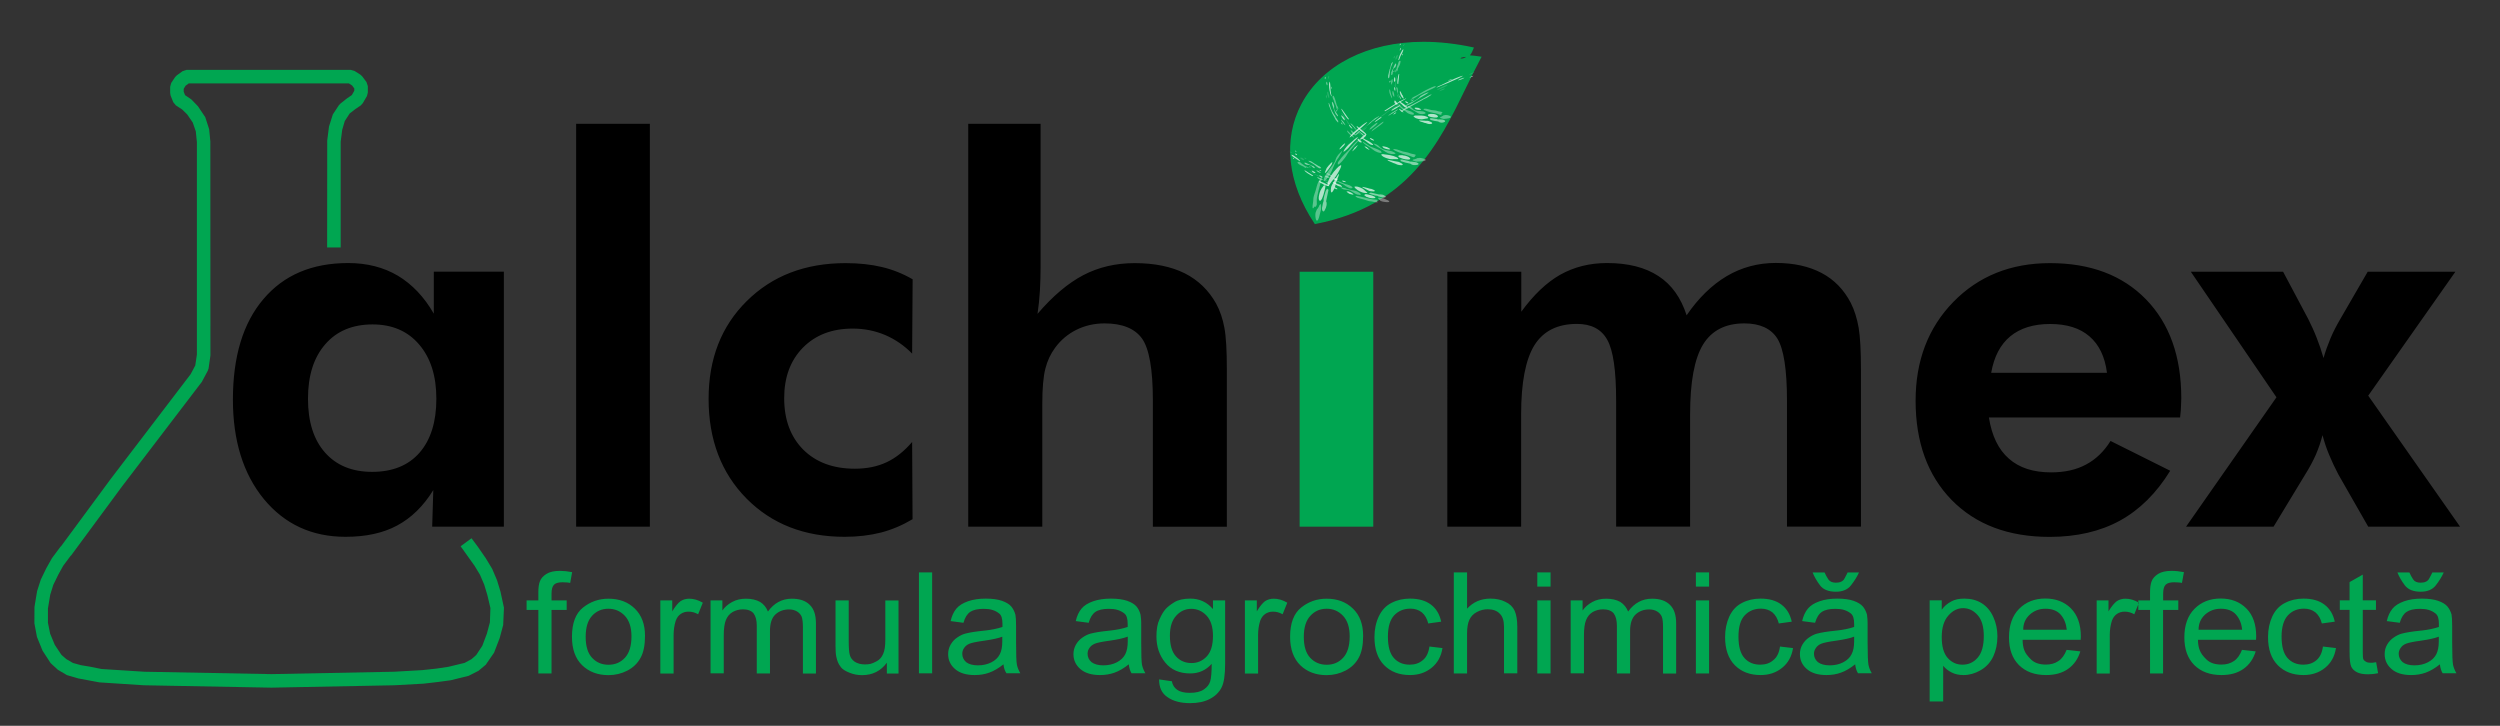
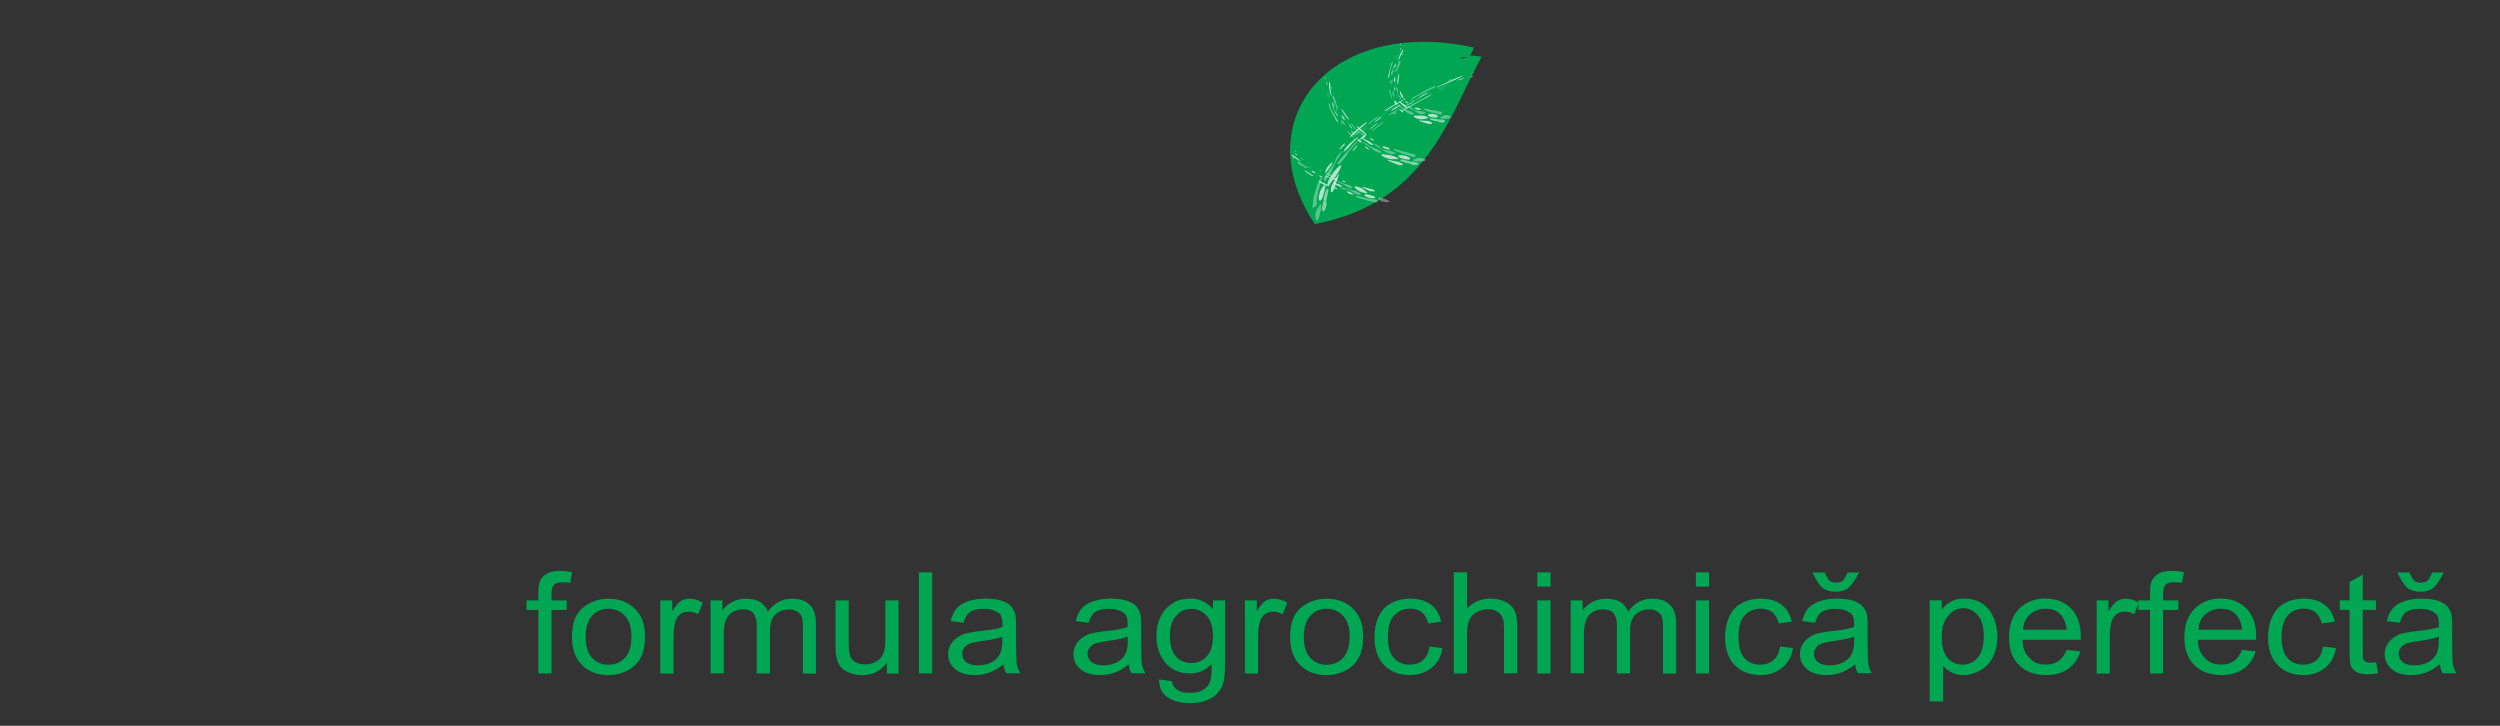
<svg xmlns="http://www.w3.org/2000/svg" version="1.1" id="Layer_1" x="0px" y="0px" viewBox="0 0 2936.8 852.6" style="enable-background:new 0 0 2936.8 852.6;" xml:space="preserve">
  <rect x="0" y="0" width="2936.8" height="852.6" fill="#333333" stroke="none" />
  <style type="text/css">
	.st0{fill:#00A651;}
	.st1{fill-rule:evenodd;clip-rule:evenodd;fill:#00A651;}
	.st2{fill-rule:evenodd;clip-rule:evenodd;}
	.st3{opacity:0.35;}
	.st4{fill:#FFFFFF;}
	.st5{opacity:0.69;}
	.st6{opacity:0.5;}
	.st7{opacity:0.15;}
</style>
  <g>
    <g>
-       <polygon class="st0" points="318.8,807.8 168.9,805 116.8,801.6 91.7,796.9 78.7,793.1 68,786.8 59.5,779 50,764.4 43.4,748.2     40.4,732.2 40.5,713 43.6,694.3 48,680.7 54.4,667.5 61.1,655.6 71.3,641.9 71.5,642 130.3,562.3 224,439.5 229.4,429.3     231.3,416.5 231.3,167 230,154.3 226.4,143.9 219.9,134.4 214.1,128.7 206.5,123.7 203.5,120 200.4,112.2 199.9,109.2     199.9,101.9 201.1,97.5 205.6,90.7 207.6,88.6 214.5,83.6 219.1,82.1 412.1,82.1 416.4,83.3 423.5,87.8 425.6,89.8 430.5,96.4     432.1,101.2 432.1,108.7 431.1,112.8 426.1,121.3 423.7,123.9 417.1,128.4 410.8,133.3 405,142.2 402,152.5 400.2,166.5     400.2,290.7 384.3,290.7 384.4,165 386.5,148.6 391,134.4 398.1,123.6 399.9,121.7 407.7,115.5 413.3,111.7 416.2,106.6     416.2,103.9 413.7,100.5 409.9,98 221.7,98 218.1,100.6 215.8,104.3 215.8,107.7 217.4,111.8 224.8,116.8 232.5,124.8     241.1,137.6 245.7,151.8 247.1,166.2 247.2,417.1 247.1,418.3 245,432.9 244.1,435.5 237.1,448.6 143,571.9 83.4,652.7     83.2,652.6 74.2,664.7 68.6,674.8 62.6,687.1 59,698.6 56.3,714.9 56.3,731.5 58.9,744.4 64.4,757.6 72.2,769.3 77.8,774.2     85.7,778.8 95.1,781.4 105.3,783.1 119.3,785.9 169.6,789.1 318.8,791.9 462.8,789.1 496.2,787.2 512.8,785.4 526.8,783.3     545.8,778.7 553.8,774.4 559.4,769.5 566.6,758.6 572,744.2 575.5,731.1 576.1,714.3 572.5,699 568.8,686.7 563.8,675.1     557.5,664.7 541.1,641.7 553.9,632.3 561.2,642.1 570.8,656 578.2,668.3 583.9,681.7 587.9,694.9 592,713.9 591.1,734.2     587,749.5 580.4,766.7 570.6,780.9 562.1,788 550.5,793.9 529.5,799.1 514.8,801.1 497.6,803.1 463.4,805   " />
-     </g>
+       </g>
    <g>
      <path class="st1" d="M2843.6,684.5c4.9,0,8.3-1.6,10-4.8c1.8-3.2,3-5.6,3.7-7.2h13.4c-2.3,5.1-5.4,10.1-9.3,15.1    c-3.9,5-9.8,7.5-17.8,7.5c-8.6,0-14.7-2.5-18.5-7.4c-3.8-5-6.7-10-8.8-15.2h14.1c1.1,2.6,2.5,5.3,4.3,8    C2836.4,683.2,2839.3,684.5,2843.6,684.5 M2865,747.9c-5,1.9-12,3.4-21.1,4.7c-9.1,1.2-15,2.5-17.6,3.6c-2.7,1.1-4.7,2.7-6.2,4.9    c-1.5,2.1-2.3,4.4-2.3,6.9c0,3.8,1.6,7.1,4.6,9.8c3.3,2.5,7.9,3.8,13.8,3.8c6,0,11.3-1.2,15.9-3.6c4.7-2.4,7.9-5.6,9.9-9.5    c1.9-3.8,2.9-8.9,2.9-15.2V747.9z M2866.2,780.4c-5.9,4.7-11.5,7.9-16.8,9.8c-5.3,1.9-10.9,2.8-16.9,2.8c-9.9,0-17.6-2.3-23-7    c-5.5-4.7-8.2-10.6-8.2-17.6c0-4.1,0.9-7.8,3-11.3c2-3.4,4.6-6.2,7.8-8.3c3.2-2.2,6.2-3.6,9-4.4c2.8-0.7,5.9-1.4,9.1-1.9    c3.2-0.5,8.3-1.2,15.3-1.9c7-0.8,13.5-2.1,19.5-4.1v-3.8c0-5.9-1.2-9.9-3.8-11.9c-2.5-2-5.1-3.4-8.1-4.3    c-2.9-0.9-6.4-1.3-10.2-1.3c-7,0-12.3,1.2-15.9,3.6c-3.5,2.4-6.2,6.6-8,12.8l-15.2-2c1.4-6.1,3.7-11,6.8-14.7    c3.1-3.7,7.7-6.5,13.6-8.6c6-2.1,13-3.1,20.8-3.1c7.8,0,14.2,0.9,19.2,2.6c5,1.8,8.6,4,10.8,6.6c2.2,2.6,3.8,5.8,4.9,9.6    c0.2,1.7,0.4,3.4,0.5,5.2c0.1,1.8,0.2,4.5,0.2,8.4v19.4c0,14,0.4,22.7,1,25.9c0.7,3.2,2,6.6,4,10h-16.2    C2867.7,788,2866.6,784.5,2866.2,780.4z M2791.3,777.9l2.3,12.9c-2.3,0.5-4.4,0.8-6.2,1c-1.8,0.2-3.6,0.3-5.7,0.3    c-5.5,0-9.8-0.8-13.1-2.5c-3.2-1.7-5.4-3.9-6.6-6.6c-1.3-2.8-1.9-8.5-1.9-17.2v-49.4h-11.5v-11.2h11.5v-21.4l15.5-8.8v30.2h15.5    v11.2h-15.5v50.2c0,4.3,0.2,7,0.7,7.9c0.5,1,1.4,1.9,2.8,2.7c1.3,0.9,3.1,1.3,5.2,1.3c0.9,0,1.9,0,3,0    C2789.1,778.3,2790.4,778,2791.3,777.9z M2728.8,759.5l15.3,1.8c-1.5,9.8-5.8,17.6-12.8,23.2c-7,5.7-15.5,8.5-25.3,8.5    c-12.6,0-22.7-3.9-30.3-11.6c-7.6-7.7-11.4-18.7-11.4-33c0-9,1.7-17.1,5-24.3c3.4-7.2,8.3-12.5,14.9-15.8    c6.5-3.4,13.8-5.1,21.8-5.1c10.1,0,18.3,2.3,24.5,7c6.3,4.7,10.3,11.4,12.2,20.1l-15.2,2.1c-1.4-5.6-3.9-10-7.6-13.1    c-3.8-2.9-8.2-4.3-13.2-4.3c-7.8,0-14.1,2.6-19,7.8c-4.9,5.3-7.5,13.6-7.5,25c0,11.6,2.3,20,7,25.2c4.6,5.2,10.8,7.8,18.6,7.8    c6.1,0,11.2-1.7,15.3-5.2C2725.2,772.2,2727.8,766.9,2728.8,759.5z M2582.7,739.8h51.2c-0.7-7.2-3.1-13.1-7.2-17.8    c-4-4.6-10-6.9-17.9-6.9c-7.2,0-13.3,2.3-18.5,6.9C2585.2,726.8,2582.7,732.6,2582.7,739.8z M2633.7,763.4l16.1,1.8    c-2.7,8.8-7.5,15.7-14.3,20.5c-6.8,4.9-15.5,7.3-25.9,7.3c-13.4,0-24-3.9-31.9-11.7c-7.8-7.8-11.7-18.6-11.7-32.6    c0-14.3,4-25.5,11.9-33.5c7.9-8,18.2-12.1,30.8-12.1c12.3,0,22.4,3.9,30.1,11.6c7.8,7.8,11.6,18.8,11.6,33.1l-0.2,3.8h-68.2    c0,4.7,0.7,8.9,2.1,12.3c1.3,3.5,4,7.2,8.1,11c4.1,3.9,9.9,5.8,17.4,5.8c5.7,0,10.6-1.4,14.7-4.2    C2628.2,773.9,2631.4,769.4,2633.7,763.4z M2525.7,791.1v-74.6h-13.8v-11.2h13.8v-9.3c0-5.6,0.6-10.1,1.9-13.3    c1.2-3.2,3.8-6.1,7.6-8.5c3.8-2.4,9.1-3.6,15.8-3.6c4.4,0,9.2,0.5,14.5,1.5l-2.3,12.7c-1.4-0.3-2.8-0.6-4.3-0.6    c-1.4-0.1-3-0.2-4.9-0.2c-4.6,0-7.9,0.9-9.9,2.8c-2,1.9-3,5.4-3,10.6v7.9h17.8v11.2H2541v74.6H2525.7z M2463,791.1v-85.8h13.9    v12.9c3.4-5.7,6.8-9.8,9.9-12.1c3.1-1.9,6.4-2.8,10-2.8c5.2,0,10.5,1.5,15.9,4.7l-5.5,13.6c-3.6-2.1-7.4-3.1-11.3-3.1    c-3.4,0-6.4,0.9-9.1,2.7c-2.7,1.8-4.6,4.5-5.9,8c-1.7,5.3-2.5,11-2.5,17.1v44.9H2463z M2376.7,739.8h51.2    c-0.8-7.2-3.1-13.1-7.2-17.8c-4.1-4.6-10-6.9-17.9-6.9c-7.2,0-13.3,2.3-18.4,6.9C2379.2,726.8,2376.7,732.6,2376.7,739.8z     M2427.7,763.4l16.1,1.8c-2.7,8.8-7.5,15.7-14.3,20.5c-6.8,4.9-15.5,7.3-25.9,7.3c-13.5,0-24-3.9-31.9-11.7    c-7.8-7.8-11.7-18.6-11.7-32.6c0-14.3,4-25.5,11.9-33.5c7.9-8,18.2-12.1,30.8-12.1c12.4,0,22.4,3.9,30.1,11.6    c7.7,7.8,11.6,18.8,11.6,33.1l-0.2,3.8H2376c0,4.7,0.7,8.9,2,12.3c1.3,3.5,4.1,7.2,8.1,11c4.1,3.9,9.9,5.8,17.4,5.8    c5.7,0,10.6-1.4,14.6-4.2C2422.2,773.9,2425.3,769.4,2427.7,763.4z M2281,748.4c0,11,2.3,19.3,7,24.5c4.7,5.3,10.4,7.9,17.3,7.9    c7.2,0,13.2-2.7,17.9-8.2c4.8-5.5,7.2-13.9,7.2-25.4c0-11.1-2.4-19.3-7.3-24.7c-4.8-5.4-10.5-8.1-17-8.1c-6.5,0-12.3,2.9-17.4,8.8    C2283.5,729.1,2281,737.5,2281,748.4z M2266.8,824V705.2h14.2v11.1c2.9-4.2,6.7-7.4,11.3-9.8c3.9-2.2,9-3.3,15.2-3.3    c7.9,0,14.7,1.8,20.6,5.5c5.8,3.7,10.3,9,13.5,16.1c3.2,7,4.8,14.6,4.8,22.7c0,8.9-1.7,16.8-4.9,23.7c-3.3,6.9-8.2,12.3-14.8,16.1    c-6.6,3.8-13.3,5.7-20.1,5.7c-5.3,0-10-1-13.9-3c-4-2-7.4-4.7-10-7.9V824H2266.8z M2156.7,684.5c4.9,0,8.3-1.6,10-4.8    c1.8-3.2,3-5.6,3.7-7.2h13.4c-2.3,5.1-5.5,10.1-9.4,15.1c-3.9,5-9.8,7.5-17.8,7.5c-8.6,0-14.8-2.5-18.5-7.4    c-3.8-5-6.7-10-8.8-15.2h14.1c1.1,2.6,2.5,5.3,4.3,8C2149.5,683.2,2152.5,684.5,2156.7,684.5z M2178.1,747.9    c-4.9,1.9-12,3.4-21.1,4.7c-9.1,1.2-15,2.5-17.6,3.6c-2.7,1.1-4.7,2.7-6.2,4.9c-1.5,2.1-2.3,4.4-2.3,6.9c0,3.8,1.5,7.1,4.6,9.8    c3.3,2.5,7.9,3.8,13.8,3.8c6,0,11.3-1.2,16-3.6c4.6-2.4,7.9-5.6,9.8-9.5c2-3.8,3-8.9,3-15.2V747.9z M2179.3,780.4    c-5.9,4.7-11.4,7.9-16.8,9.8c-5.3,1.9-10.9,2.8-16.9,2.8c-9.8,0-17.6-2.3-23-7c-5.5-4.7-8.2-10.6-8.2-17.6c0-4.1,0.9-7.8,3-11.3    c2-3.4,4.6-6.2,7.8-8.3c3.2-2.2,6.2-3.6,9-4.4c2.8-0.7,5.9-1.4,9.1-1.9c3.2-0.5,8.3-1.2,15.3-1.9c7-0.8,13.5-2.1,19.5-4.1v-3.8    c0-5.9-1.3-9.9-3.7-11.9c-2.5-2-5.2-3.4-8.1-4.3c-2.9-0.9-6.3-1.3-10.2-1.3c-7,0-12.4,1.2-15.9,3.6c-3.6,2.4-6.2,6.6-8,12.8    l-15.2-2c1.4-6.1,3.7-11,6.8-14.7c3.1-3.7,7.7-6.5,13.7-8.6c6-2.1,12.9-3.1,20.8-3.1c7.8,0,14.2,0.9,19.2,2.6    c5,1.8,8.5,4,10.8,6.6c2.2,2.6,3.8,5.8,4.9,9.6c0.2,1.7,0.4,3.4,0.5,5.2c0.2,1.8,0.2,4.5,0.2,8.4v19.4c0,14,0.4,22.7,1,25.9    c0.6,3.2,1.9,6.6,3.9,10h-16.2C2180.8,788,2179.8,784.5,2179.3,780.4z M2091,759.5l15.3,1.8c-1.5,9.8-5.8,17.6-12.8,23.2    c-7,5.7-15.4,8.5-25.3,8.5c-12.6,0-22.7-3.9-30.3-11.6c-7.6-7.7-11.4-18.7-11.4-33c0-9,1.7-17.1,5-24.3    c3.4-7.2,8.3-12.5,14.8-15.8c6.5-3.4,13.8-5.1,21.8-5.1c10.1,0,18.3,2.3,24.5,7c6.3,4.7,10.3,11.4,12.2,20.1l-15.2,2.1    c-1.4-5.6-3.9-10-7.6-13.1c-3.8-2.9-8.2-4.3-13.3-4.3c-7.8,0-14.1,2.6-19.1,7.8c-5,5.3-7.4,13.6-7.4,25c0,11.6,2.3,20,7,25.2    c4.6,5.2,10.8,7.8,18.6,7.8c6.1,0,11.2-1.7,15.2-5.2C2087.4,772.2,2090,766.9,2091,759.5z M1992.2,791.1v-85.8h15.5v85.8H1992.2z     M1992.2,689.1v-16.7h15.5v16.7H1992.2z M1845.1,791.1v-85.8h14v11.9c2.8-4.1,6.6-7.4,11.4-10c4.7-2.6,10.2-3.9,16.3-3.9    c6.6,0,12.1,1.3,16.6,3.8c4.2,2.7,7.2,6.4,9.2,11.3c7.2-10,16.6-15.1,28.2-15.1c9.1,0,16,2.4,20.9,7.2c4.9,4.7,7.3,11.9,7.3,21.7    v59h-15.4v-54c0-5.9-0.4-10-1.4-12.6c-1-2.5-2.8-4.6-5.5-6.3c-2.7-1.6-5.8-2.4-9.3-2.4c-6.5,0-11.8,2-16.1,6    c-4.2,4-6.4,10.5-6.4,19.3v49.9h-15.5v-55.9c0-6.4-1.2-11.2-3.7-14.6c-2.7-3.2-6.9-4.8-12.5-4.8c-4.5,0-8.5,1.1-12.1,3.1    c-3.6,2.1-6.2,5.3-7.9,9.5c-1.7,4.3-2.5,10.2-2.5,18v44.6H1845.1z M1805.9,791.1v-85.8h15.6v85.8H1805.9z M1805.9,689.1v-16.7    h15.6v16.7H1805.9z M1707.8,791.1V672.4h15.6V715c7.2-7.8,16.3-11.8,27.4-11.8c6.8,0,12.7,1.3,17.6,3.8c5.1,2.3,8.7,5.8,10.8,10.3    c2.1,4.6,3.2,11,3.2,19.2v54.5h-15.6v-54.5c0-7.3-1.7-12.5-5.1-15.7c-3.3-3.4-8-5.1-14.1-5.1c-4.4,0-8.7,1.1-12.8,3.3    c-4.1,2.2-7,5.3-8.7,9.1c-1.8,3.9-2.7,9.2-2.7,15.9v47.1H1707.8z M1679.2,759.5l15.3,1.8c-1.5,9.8-5.8,17.6-12.8,23.2    c-7,5.7-15.5,8.5-25.4,8.5c-12.6,0-22.7-3.9-30.3-11.6c-7.6-7.7-11.4-18.7-11.4-33c0-9,1.7-17.1,5.1-24.3    c3.4-7.2,8.3-12.5,14.8-15.8c6.5-3.4,13.8-5.1,21.8-5.1c10.1,0,18.3,2.3,24.6,7c6.3,4.7,10.2,11.4,12.1,20.1l-15.2,2.1    c-1.4-5.6-3.9-10-7.6-13.1c-3.8-2.9-8.1-4.3-13.3-4.3c-7.8,0-14.1,2.6-19.1,7.8c-4.9,5.3-7.4,13.6-7.4,25c0,11.6,2.3,20,7,25.2    c4.7,5.2,10.9,7.8,18.6,7.8c6.1,0,11.2-1.7,15.3-5.2C1675.6,772.2,1678.1,766.9,1679.2,759.5z M1531.6,748.1    c0,11.1,2.5,19.3,7.6,24.7c5.1,5.4,11.5,8.1,19.3,8.1c7.8,0,14.2-2.7,19.3-8.2c5.1-5.5,7.7-13.8,7.7-25.1    c0-10.6-2.6-18.7-7.8-24.2c-5.2-5.5-11.6-8.3-19.2-8.3c-7.7,0-14,2.7-19.1,8.2C1534.2,728.8,1531.6,737.1,1531.6,748.1z     M1515.5,748.1c0-16,4.4-27.5,13-34.4c8.6-6.9,18.6-10.4,29.9-10.4c12.7,0,23,3.9,31,11.7c8,7.8,11.9,18.4,11.9,31.9    c0,11-1.7,19.6-5.3,26c-3.5,6.4-8.7,11.4-15.5,14.9c-6.8,3.5-14.2,5.3-22.1,5.3c-12.6,0-22.9-3.9-30.9-11.6    C1519.6,773.7,1515.5,762.6,1515.5,748.1z M1462.4,791.1v-85.8h14v12.9c3.4-5.7,6.7-9.8,9.8-12.1c3.1-1.9,6.4-2.8,10.1-2.8    c5.2,0,10.5,1.5,15.9,4.7l-5.5,13.6c-3.6-2.1-7.4-3.1-11.3-3.1c-3.4,0-6.4,0.9-9.1,2.7c-2.6,1.8-4.6,4.5-5.9,8    c-1.7,5.3-2.5,11-2.5,17.1v44.9H1462.4z M1374.3,746.6c0,11.2,2.4,19.3,7.2,24.5c4.7,5.2,10.8,7.8,18.2,7.8c7,0,12.9-2.5,17.8-7.7    c4.9-5.1,7.4-13.2,7.4-24.2c0-10.5-2.5-18.4-7.5-23.8c-5-5.3-11-8-18-8c-6.9,0-12.8,2.7-17.6,8    C1376.8,728.5,1374.3,736.4,1374.3,746.6z M1361.6,798.1l15,2.2c0.8,4.3,2.8,7.6,6.2,10c3.4,2.4,8.3,3.6,14.9,3.6    c7.1,0,12.7-1.3,16.5-4c3.9-2.6,6.4-5.9,7.5-9.7c1.1-3.8,1.7-10.6,1.7-20.4c-6.6,7.5-15.1,11.3-25.2,11.3    c-12.7,0-22.5-4.3-29.4-12.8c-6.9-8.5-10.3-18.7-10.3-30.7c0-8.2,1.1-14.9,3.6-20.1c2.3-5.2,4.6-9.1,6.9-11.7    c2.3-2.7,5.8-5.4,10.4-8.3c4.6-2.8,10.9-4.3,18.8-4.3c10.8,0,19.7,4.1,26.7,12.3v-10.2h14.3v74.2c0,13.3-1.4,22.8-4.3,28.3    c-2.8,5.5-7.4,10-13.7,13.3c-6.4,3.3-14.1,4.9-23.3,4.9c-11,0-19.9-2.4-26.5-7.1C1364.8,814.5,1361.6,807.6,1361.6,798.1z     M1324.7,747.9c-5,1.9-12,3.4-21.1,4.7c-9.1,1.2-15,2.5-17.6,3.6c-2.6,1.1-4.7,2.7-6.2,4.9c-1.5,2.1-2.2,4.4-2.2,6.9    c0,3.8,1.5,7.1,4.6,9.8c3.3,2.5,7.9,3.8,13.8,3.8c6,0,11.4-1.2,16-3.6c4.6-2.4,7.9-5.6,9.9-9.5c1.9-3.8,2.9-8.9,2.9-15.2V747.9z     M1326,780.4c-5.9,4.7-11.5,7.9-16.8,9.8c-5.3,1.9-11,2.8-17,2.8c-9.8,0-17.6-2.3-23-7c-5.5-4.7-8.2-10.6-8.2-17.6    c0-4.1,1-7.8,3-11.3c2-3.4,4.6-6.2,7.8-8.3c3.2-2.2,6.1-3.6,9-4.4c2.8-0.7,5.9-1.4,9.1-1.9c3.2-0.5,8.3-1.2,15.3-1.9    c7-0.8,13.5-2.1,19.5-4.1v-3.8c0-5.9-1.3-9.9-3.7-11.9c-2.5-2-5.2-3.4-8.1-4.3c-2.9-0.9-6.3-1.3-10.2-1.3    c-7.1,0-12.4,1.2-15.9,3.6c-3.5,2.4-6.2,6.6-7.9,12.8l-15.2-2c1.4-6.1,3.7-11,6.8-14.7c3.1-3.7,7.7-6.5,13.7-8.6    c6-2.1,13-3.1,20.8-3.1c7.8,0,14.2,0.9,19.2,2.6c5,1.8,8.6,4,10.8,6.6c2.2,2.6,3.8,5.8,4.8,9.6c0.2,1.7,0.5,3.4,0.6,5.2    c0.2,1.8,0.2,4.5,0.2,8.4v19.4c0,14,0.3,22.7,0.9,25.9c0.7,3.2,2,6.6,4,10h-16.3C1327.5,788,1326.4,784.5,1326,780.4z     M1177.5,747.9c-4.9,1.9-12,3.4-21.1,4.7c-9.1,1.2-15,2.5-17.6,3.6c-2.7,1.1-4.7,2.7-6.2,4.9c-1.5,2.1-2.2,4.4-2.2,6.9    c0,3.8,1.5,7.1,4.5,9.8c3.3,2.5,7.9,3.8,13.8,3.8c6,0,11.3-1.2,16-3.6c4.6-2.4,7.9-5.6,9.8-9.5c2-3.8,2.9-8.9,2.9-15.2V747.9z     M1178.8,780.4c-5.9,4.7-11.5,7.9-16.8,9.8c-5.3,1.9-10.9,2.8-17,2.8c-9.8,0-17.6-2.3-23-7c-5.5-4.7-8.2-10.6-8.2-17.6    c0-4.1,1-7.8,3-11.3c2-3.4,4.6-6.2,7.8-8.3c3.2-2.2,6.2-3.6,9-4.4c2.8-0.7,5.9-1.4,9.1-1.9c3.2-0.5,8.4-1.2,15.4-1.9    c7-0.8,13.5-2.1,19.5-4.1v-3.8c0-5.9-1.2-9.9-3.7-11.9c-2.5-2-5.1-3.4-8.1-4.3c-2.9-0.9-6.4-1.3-10.2-1.3    c-7.1,0-12.3,1.2-15.9,3.6c-3.5,2.4-6.2,6.6-7.9,12.8l-15.1-2c1.4-6.1,3.7-11,6.8-14.7c3.1-3.7,7.7-6.5,13.7-8.6    c6-2.1,12.9-3.1,20.8-3.1c7.8,0,14.2,0.9,19.1,2.6c5,1.8,8.6,4,10.8,6.6c2.2,2.6,3.8,5.8,4.9,9.6c0.2,1.7,0.4,3.4,0.6,5.2    c0.1,1.8,0.2,4.5,0.2,8.4v19.4c0,14,0.3,22.7,1,25.9c0.6,3.2,2,6.6,4,10h-16.3C1180.3,788,1179.2,784.5,1178.8,780.4z     M1079.5,791.1V672.4h15.5v118.6H1079.5z M1041.8,791.1v-12.6c-7.1,9.7-16.8,14.6-29.1,14.6c-5.2,0-10.1-0.9-14.9-2.9    c-4.8-1.9-8-4-9.7-6.1c-1.7-2.2-3-4.2-3.7-6c-0.8-1.8-1.4-4-2-6.7c-0.6-2.6-0.9-6.9-0.9-12.9v-53.2h15.5v47.5    c0,8.1,0.4,13.6,1.3,16.7c0.8,3,2.7,5.7,5.8,7.9c3.4,2.1,7.3,3.1,11.8,3.1c2.6,0,4.8-0.2,6.6-0.6c1.8-0.4,4.3-1.5,7.5-3.2    c3.2-1.7,5.7-4.5,7.4-8.4c1.8-3.8,2.6-9.5,2.6-17v-45.9h15.5v85.8H1041.8z M834.7,791.1v-85.8h13.9v11.9c2.8-4.1,6.6-7.4,11.4-10    c4.7-2.6,10.2-3.9,16.3-3.9c6.6,0,12.1,1.3,16.6,3.8c4.3,2.7,7.3,6.4,9.2,11.3c7.2-10,16.6-15.1,28.2-15.1    c9.1,0,16.1,2.4,20.9,7.2c4.9,4.7,7.3,11.9,7.3,21.7v59h-15.3v-54c0-5.9-0.5-10-1.4-12.6c-1-2.5-2.8-4.6-5.5-6.3    c-2.7-1.6-5.8-2.4-9.4-2.4c-6.4,0-11.8,2-16.1,6c-4.2,4-6.3,10.5-6.3,19.3v49.9H889v-55.9c0-6.4-1.2-11.2-3.7-14.6    c-2.7-3.2-6.9-4.8-12.5-4.8c-4.5,0-8.5,1.1-12.1,3.1c-3.6,2.1-6.3,5.3-8,9.5c-1.7,4.3-2.5,10.2-2.5,18v44.6H834.7z M775.7,791.1    v-85.8h14v12.9c3.4-5.7,6.7-9.8,9.9-12.1c3-1.9,6.4-2.8,10.1-2.8c5.1,0,10.4,1.5,15.9,4.7l-5.5,13.6c-3.6-2.1-7.4-3.1-11.3-3.1    c-3.4,0-6.5,0.9-9.1,2.7c-2.7,1.8-4.6,4.5-5.9,8c-1.7,5.3-2.5,11-2.5,17.1v44.9H775.7z M688,748.1c0,11.1,2.5,19.3,7.6,24.7    c5,5.4,11.4,8.1,19.2,8.1c7.8,0,14.2-2.7,19.3-8.2c5.1-5.5,7.7-13.8,7.7-25.1c0-10.6-2.6-18.7-7.8-24.2    c-5.2-5.5-11.6-8.3-19.3-8.3c-7.6,0-14,2.7-19.1,8.2C690.5,728.8,688,737.1,688,748.1z M671.9,748.1c0-16,4.3-27.5,13-34.4    c8.7-6.9,18.6-10.4,29.9-10.4c12.7,0,23.1,3.9,31,11.7c8,7.8,11.9,18.4,11.9,31.9c0,11-1.7,19.6-5.3,26    c-3.5,6.4-8.7,11.4-15.5,14.9c-6.8,3.5-14.2,5.3-22.1,5.3c-12.6,0-22.9-3.9-30.9-11.6C675.9,773.7,671.9,762.6,671.9,748.1z     M632.4,791.1v-74.6h-13.8v-11.2h13.8v-9.3c0-5.6,0.6-10.1,1.9-13.3c1.2-3.2,3.8-6.1,7.6-8.5c3.8-2.4,9.1-3.6,15.8-3.6    c4.3,0,9.2,0.5,14.4,1.5l-2.3,12.7c-1.4-0.3-2.8-0.6-4.2-0.6c-1.4-0.1-3-0.2-4.9-0.2c-4.5,0-7.9,0.9-9.8,2.8c-2,1.9-3,5.4-3,10.6    v7.9h17.8v11.2h-17.8v74.6H632.4z" />
    </g>
    <g>
-       <path class="st2" d="M2670.8,618.7H2568l106.2-152l-100.6-147.5H2682l29.5,55.5c3.6,7.2,7,14.5,9.9,22c3,7.5,5.7,15.5,8.1,23.9    c2.2-7.8,5-15.5,8.2-23.2c3.2-7.6,7.2-15.3,11.9-23.3l31.8-54.9h103l-102.4,145.6l107.9,153.9h-107.9l-35.1-61.4    c-4-7.7-7.7-15.4-10.8-23c-3.2-7.6-5.7-15.3-7.8-23.1c-2,7.9-4.7,15.7-7.9,23.1c-3.3,7.4-7.5,15.3-12.8,23.7L2670.8,618.7z     M2561,490.4h-224.6c3.4,21.6,11.2,37.7,23.5,48.4c12.2,10.8,28.7,16.1,49.6,16.1c15.8,0,29.6-3,41-9.2    c11.5-6.1,21.1-15.3,28.8-27.7l70.1,35c-16.2,26.4-36,45.9-59.1,58.6c-23.2,12.7-50.8,19.1-82.6,19.1c-48.4,0-86.7-14.5-115-43.3    c-28.2-28.9-42.4-67.8-42.4-116.7c0-47,14.8-85.7,44.3-116c29.6-30.3,67.4-45.6,113.6-45.6c47.5,0,85.1,14.2,112.8,42.6    c27.6,28.4,41.4,67.1,41.4,116.1c0,2.8-0.1,5.5-0.3,8.8C2562.1,479.7,2561.7,484.3,2561,490.4z M2475.1,437.9    c-2.4-18.9-9.3-33.1-20.6-42.8c-11.2-9.7-26.6-14.5-46.2-14.5c-19.4,0-35,4.8-46.8,14.5c-11.7,9.7-19.1,24-22.4,42.8H2475.1z     M1787.1,618.7h-86.9V319.2h86.9v47c14.3-19.7,29.5-34.2,45.6-43.4c16.2-9.1,34.5-13.8,55.1-13.8c24.7,0,44.9,5.1,60.4,15.3    c15.6,10.1,26.5,25.6,33.1,46.1c13.9-20.3,29.6-35.6,47.1-46c17.6-10.4,36.8-15.5,57.7-15.5c21.2,0,39,4,53.8,11.8    c14.8,7.8,26.2,19.6,34.3,35.2c4.3,8.5,7.3,18.3,9.2,29.1c1.8,10.7,2.7,27.1,2.7,49.1v9.5v175h-86.9V470.6    c0-36.3-3.8-60.6-11.2-72.7c-7.4-11.9-20.4-18-38.9-18c-22.3,0-38.5,8.4-48.6,25c-10.1,16.7-15.1,44-15.1,81.8v131.9h-86.9V470.6    c0-35.2-3.4-59-10.4-71.4c-6.9-12.5-18.8-18.7-35.6-18.7c-23,0-39.6,8.4-50.1,25.2c-10.3,16.8-15.5,43.8-15.5,81V618.7z     M1137.4,618.7V145.4h85v168.3c0,9.3-0.3,18.6-0.8,27.9c-0.6,9.3-1.5,18.4-2.8,27.1c17.9-21,35.9-36.1,53.8-45.5    c18-9.4,38.1-14.1,60.3-14.1c23.2,0,42.8,4,58.7,11.9c15.9,8,28.3,20,37.1,35.8c4.5,8.3,7.7,17.8,9.6,28.2c2,10.6,2.9,27,2.9,49.3    v9.5v175h-86.9V470.6c0-36.8-4.3-61.1-12.8-73c-8.5-11.7-23.2-17.7-43.9-17.7c-11.9,0-23,2.5-33.1,7.5c-10,5-18.4,12-25.1,21.2    c-5.3,7.2-9.1,15.3-11.4,24.5c-2.4,9.2-3.6,23.1-3.6,41.8v11.9v131.9H1137.4z M1072,609.9c-11.7,7-24.1,12.3-37.1,15.7    c-13,3.3-27.3,5-42.8,5c-47.1,0-85.5-15-115.2-45c-29.6-30-44.5-69.1-44.5-117.1c0-47,15-85.4,44.9-114.9    c29.9-29.6,68.5-44.5,116.1-44.5c15.8,0,30.1,1.6,42.7,4.6c12.6,3,24.6,7.8,36,14.4l-0.6,87.3c-9.1-9.3-19.7-16.7-31.6-21.8    c-12.1-5.1-24.8-7.6-38.2-7.6c-24.3,0-43.8,7.5-58.5,22.4c-14.7,15-22,34.8-22,59.4c0,25.2,7.5,45.4,22.4,60.4    c15,14.9,35.2,22.4,60.6,22.4c14,0,26.4-2.5,37.3-7.6c10.9-5.1,20.8-13.1,30-23.8L1072,609.9z M676.8,618.7V145.4h86.6v473.3    H676.8z M591.9,618.7h-84.2l1.3-43c-11.7,19-25.9,32.8-42.6,41.7c-16.6,8.9-36.7,13.2-60.5,13.2c-39.6,0-71.5-14.8-95.9-44.3    c-24.2-29.5-36.4-68.5-36.4-116.9c0-50.5,11.9-89.9,35.8-118c23.9-28.3,57.1-42.4,99.6-42.4c22.2,0,41.7,5,58.4,14.9    c16.7,10,30.9,24.9,42.2,44.6v-49.4h82.3V618.7z M512.6,468.4c0-26.9-6.8-48.1-20.3-63.8c-13.4-15.7-31.7-23.5-54.6-23.5    c-23.6,0-42.2,7.8-55.6,23.3c-13.6,15.6-20.3,36.9-20.3,64c0,27.1,6.7,48.2,20,63.2c13.3,15.1,31.8,22.7,55.4,22.7    c23.9,0,42.6-7.5,55.8-22.7C506,516.6,512.6,495.5,512.6,468.4z" />
-     </g>
+       </g>
    <g>
-       <path class="st1" d="M1526.7,618.7V319.2h86.5v299.5H1526.7z M1519,196.2c0-13.8,5-25.9,15-35.8c9.9-10,21.9-15,35.7-15    c14,0,26,4.9,36.2,14.8c10.1,9.9,15.1,21.9,15.1,35.9c0,14-5,26.1-15.1,36c-10.1,10-22.1,15-36.2,15c-13.8,0-25.7-5.1-35.7-15.3    C1524,221.7,1519,209.7,1519,196.2z" />
-     </g>
+       </g>
    <g>
      <path class="st1" d="M1545,262.3c128.8-24.7,154.8-122,194-194.9c-42.7-7.3-18.2,15.5-8.9-10.9C1563.8,20.3,1464,141.2,1545,262.3    z" />
    </g>
    <g>
      <path class="st0" d="M1544.6,263.3l-0.3-0.5c-32-47.8-37.6-99.2-15.3-141c24.3-45.5,77.8-72.7,143.2-72.7    c18.7,0,38.3,2.2,58.3,6.5l0.9,0.2l-0.3,0.9c-1.2,3.3-2.6,6.1-4.4,8.3c3.6,0.2,7.9,0.7,12.7,1.5l1.1,0.2l-0.6,1    c-6,11.2-11.6,22.7-17.6,35c-31.7,65.3-67.6,139.4-177.1,160.4L1544.6,263.3z M1672.2,50.9c-64.7,0-117.7,26.8-141.7,71.8    c-21.9,41-16.5,91.6,14.9,138.7c108.2-21,143.8-94.5,175.3-159.3c5.8-11.9,11.2-23.1,17-34c-4.8-0.8-9.1-1.2-12.7-1.3    c-3.4,3.4-6.6,3.8-7.9,3.8l0,0c-2,0-3.3-0.9-3.3-2.1c0-2.1,3.8-3.4,10.2-3.4h0.3c1.9-2,3.4-4.6,4.7-7.9    C1709.6,53,1690.4,50.9,1672.2,50.9z M1722.4,66.8c-5.3,0.2-6.7,1.4-6.8,1.7c0,0,0.6,0.3,1.6,0.3l0,0    C1717.9,68.7,1719.9,68.6,1722.4,66.8z" />
    </g>
    <g class="st3">
      <path class="st4" d="M1662.5,113.8c-1.4,0.8-2.8,1.6-4.1,2.5c-0.8,0.6-1.9,1.2-2.5,1.9c1.3-0.6,2.6-1.3,3.8-1.9    c0.8-0.4,1.6-0.9,2.3-1.3c1.6-1.1,3.1-2.1,4.9-3.1c0.8-0.3,1.5-0.7,2.2-1c1.1-0.5,2.1-1.1,3.1-1.6c1-0.5,2-1,3-1.5    c0.3-0.2,0.7-0.4,0.9-0.5c0.2-0.2,0.4-0.3,0.6-0.4c1.9-0.8,3.9-1.7,5.8-2.6c0.7-0.3,1.3-0.6,2-1c0.4-0.3,0.9-0.6,1.3-0.8    c0.4-0.2,1.1-0.8,0.8-1c-0.2-0.3-1.2-0.2-1.7-0.1c-1.9,0.7-3.7,1.4-5.5,2.3c-1.4,0.6-2.8,1.3-4.1,2c-2.7,1.4-5.3,3-7.8,4.5    l-0.2,0.1l-0.3,0.2l-0.2,0.1c-0.3,0.1-0.5,0.3-0.7,0.4c-0.2,0.1-0.4,0.2-0.6,0.4l-0.2,0.1l-0.1,0.1h0c-0.9,0.4-1.8,0.9-2.6,1.3    c-0.8,0.4-1.7,0.9-2.5,1.3c-0.6,0.4-1.1,0.7-1.6,1.1c-0.1,0.1-0.6,0.5-0.4,0.6c0.2-0.1,0.5-0.2,0.7-0.3l0,0.1    c1.5-0.6,3-1.3,4.4-1.9C1662.9,113.6,1662.7,113.7,1662.5,113.8 M1608.7,151.8c0.4-0.6,0.8-1.1,1.2-1.6c0.5-0.6,1.1-1.1,1.7-1.7    c0.7-0.7,1.5-1.3,2.4-1.9c0.9-0.8,2-1.5,3-2.1c0.5-0.2,1-0.4,1.5-0.5c-0.3,0.5-0.6,1-0.9,1.5c-0.5,0.5-1,1.1-1.6,1.7    c-0.8,0.7-1.6,1.4-2.5,2.1c-1.2,0.9-2.5,1.9-3.8,2.8c0-0.1,0.1-0.2,0.1-0.2l-0.3,0.1l0.1-0.2l-0.1,0l-0.3,0.1c0,0-0.2,0.1-0.4,0.2    l-0.3,0.2c0,0-0.2,0.2-0.2,0.3l0-0.2C1608.4,152.2,1608.6,152,1608.7,151.8z M1612.4,152.4l0.2-0.1l0.1,0l0,0l0,0l0,0l0,0    L1612.4,152.4z M1612.3,152.5l0.1-0.1L1612.3,152.5l0.2-0.2l0.1-0.1c2-1.6,3.8-3.1,5.9-4.7c2-1.6,4.1-3.2,6.4-4.6    c0.3,0.1,0.3,0.3,0.3,0.5c-0.1,0.3-0.5,0.8-0.8,1.1c-0.4,0.5-1,0.9-1.6,1.4c-0.7,0.6-1.5,1.1-2.2,1.7c-3.1,2.3-6.4,4.7-9.6,7    C1611.2,153.9,1612,153.2,1612.3,152.5z M1573.3,188.6c1.5-2.2,3.4-4.4,5.4-6.6c1.9-2,4-4,5.9-5.9c1.5-2.1,3.3-4.1,5.1-6    c1.1-1.2,2.2-2.3,3.4-3.4c0.4-0.5,0.9-0.9,1.4-1.3c0.3-0.3,0.7-0.6,1.1-0.8c-0.1,0.4-0.2,0.8-0.4,1.2l0,0.1l-0.1,0.2    c0,0-0.3,0.4-0.4,0.5c-0.3,0.3-0.6,0.6-0.8,0.9c-2,2.4-4.2,4.8-6.3,7.2c-1,1.1-2,2.3-2.9,3.4c-0.9,1.1-1.6,2.3-2.3,3.5    c-0.7,1.3-1.6,2.6-2.6,3.9c-1,1.3-2,2.6-3.2,3.9c-0.9,0.9-1.8,2-3,2.9c-0.2,0.1-1.5,1.2-1.9,0.9c-0.3-0.3-0.1-1.7-0.1-2.1l0.1-0.2    c0.1-0.1,0.1-0.2,0.1-0.2c0.1-0.2,0.2-0.4,0.3-0.6c0.5-0.6,0.9-1.1,1.3-1.7L1573.3,188.6z M1545.4,250.4l0,0.1L1545.4,250.4z     M1545.4,250.4L1545.4,250.4L1545.4,250.4z M1545.4,250.3L1545.4,250.3L1545.4,250.3z M1545.4,250.2L1545.4,250.2L1545.4,250.2z     M1545.4,250.2c-0.2,0.9-0.2,1.7-0.2,2.6c0,0.9,0,1.9,0.2,2.8c0.1,0.7,0.2,1.6,0.5,2.3c0.1,0.3,0.3,0.9,0.7,1.2    c0.3,0.1,0.6,0.1,0.9,0c0.4-0.2,0.6-0.6,0.8-0.8c0.6-1.1,0.9-2.3,1.3-3.4c0.8-2.9,1.4-5.7,2.2-8.6v-0.1l0-0.2c0-0.2,0-0.3,0-0.3    c0-0.2,0-0.3,0-0.3c0.1-0.1,0.1-0.2,0.1-0.2c0-1.2,0.1-2.3,0-3.4c0-0.8-0.2-1.6-0.6-2.3c-0.3,0.4-0.7,0.7-1,1.1    c-0.2,0.2-0.4,0.5-0.5,0.8c-0.2,0.3-0.4,0.6-0.4,1l0,0l0,0l-0.1,0.1c-0.1,0.3-0.2,0.5-0.2,0.7c-0.2,0.3-0.5,0.7-0.8,1    c-0.1,0.2-0.3,0.5-0.4,0.7c-0.1,0.2-0.2,0.4-0.3,0.6l-0.3-0.1c0,0.2-0.2,0.4-0.2,0.6l-0.1,0l0,0.1l-0.1,0.2h-0.1    c-0.2,0.2-0.2,0.5-0.3,0.8c-0.2,0.4-0.2,0.7-0.4,1.1C1545.7,248.9,1545.5,249.6,1545.4,250.2z M1545.4,250.2L1545.4,250.2    L1545.4,250.2L1545.4,250.2z M1555.1,212.4c0.1,0.4,0.5,0.6,1.1,0.2c0.9-0.5,1.6-1.4,2.1-2.1c1.9-2.3,3.5-4.7,4.9-7.1    c0.5-0.8,0.9-1.6,1.2-2.5c0.4-1.1,0.9-2.1,1.3-3.1c0.8-1.8,1.5-3.6,2.3-5.4c0.9-1.9,2.2-3.8,3.2-5.7c0.1-0.2,0.2-0.3,0.4-0.5    c0.1-0.2,0.2-0.3,0.4-0.4c0.9-1.7,2-3.4,3-5.1c0.7-1.1,1.6-2.5,1.7-3.6c-1.5,1.6-3.3,3.2-4.7,4.8c-0.7,0.9-1.3,1.8-1.8,2.7    c-0.4,0.6-0.7,1.3-0.9,1.9c-0.4,1.1-0.6,2.2-1.1,3.3c-0.4,0.8-0.9,1.7-1.4,2.5c-0.5,0.8-1.1,1.7-1.7,2.5c-1.2,1.7-2.6,3.4-3.9,5.1    c-1.3,1.7-2.5,3.4-3.6,5.1c-0.5,0.8-1,1.7-1.4,2.4c-0.4,0.8-0.6,1.6-0.9,2.4l0,0.2l-0.1,0.4l-0.1,0.4l0,0.2l0,0v0.1    C1555.1,211.7,1555,212.1,1555.1,212.4z M1544.3,242.4c0.2,0.3,0.6,0.9,1.2,0.4c0.4-0.2,0.6-0.6,0.7-0.9c0.3-0.6,0.5-1.1,0.7-1.7    c0-1.7-0.1-3.5-0.1-5.2c0.1-1.9,0.4-3.9,0.9-5.8c0.6-2.2,1-4.4,1.5-6.5c0.6-2.6,1.3-5.1,2.1-7.7c0.4-1.3,0.8-2.6,1.1-3.9    c0.2-0.9,0.5-1.9,0.6-2.9l-0.1-0.4c-0.1-0.1-0.3,0-0.3,0c-0.7,0.4-1.1,1-1.4,1.5c-0.6,0.7-1.1,1.5-1.5,2.3    c-0.4,0.7-0.8,1.5-1.1,2.2c-1.5,3.3-2.1,6.6-3.1,10c-0.9,2.9-2.1,5.8-2.6,8.7c-0.2,1.4-0.1,2.8-0.3,4.2c-0.2,1.7-0.5,3.4-0.7,5.1    c-0.1,0.7-0.1,1.4,0,2.1c0,0.2,0.1,0.4,0.2,0.6c0.1,0.1,0.2,0.2,0.5,0.2l0,0h0.1l0.1-0.2c0.1-0.2,0.2-0.2,0.2-0.2    c0.1-0.2,0.1-0.2,0.2-0.3v0l0.1,0c0.1,0,0.1-0.1,0.1-0.2l0.2-0.5l0,0.1c0.1-0.2,0.2-0.4,0.3-0.6c0,0,0.1,0.1,0.1,0.2l0.1-0.2    l0.1,0.2l0.1-0.2C1544.3,242.9,1544.3,242.6,1544.3,242.4z" />
    </g>
    <g class="st5">
      <path class="st4" d="M1590.3,164.5c-2.2,1.8-4.3,3.7-6.4,5.6c-1.5,1.5-2.7,3-3.9,4.6c-0.5,0.7-1,1.5-1.4,2.2    c-0.1,0.2-0.3,0.5-0.3,0.8c0,0.2-0.1,0.3-0.1,0.3c0.1,0.2,0.2,0.2,0.2,0.2c0.3-0.1,0.5-0.2,0.5-0.2c0.7-0.4,1.1-0.9,1.6-1.2    c0.6-0.5,1.3-1.1,1.8-1.5c0.6-0.5,1.1-1,1.6-1.5c2.1-2.3,3.8-4.7,6-6.9c1.2-1.2,2.5-2.3,3.6-3.5c0.4-0.4,0.8-0.8,1.1-1.3    c0.3-0.4,0.5-0.8,0.6-1.2l-0.2,0.1l-0.3,0.2l0-0.1l-0.2,0.1c-0.2,0.1-0.4,0.2-0.5,0.4l0-0.1c-0.7,0.5-1.5,1.1-2.1,1.6    c-0.4,0.4-0.9,0.7-1.4,1.1l-0.4,0.3l-0.3,0.3l0,0l0,0v0.1l0,0l0.1-0.1c0.1-0.1,0.1-0.2,0.1-0.2L1590.3,164.5L1590.3,164.5    L1590.3,164.5L1590.3,164.5L1590.3,164.5 M1577,170.7c-1,1-1.9,2.1-2.9,3.2l0,0.2c0,0-0.1,0.1-0.2,0.2c0,0-0.2,0.4-0.3,0.5    c0,0.3-0.1,0.5-0.1,0.8c0.5-0.3,1.1-0.6,1.5-0.9c1.1-1.1,2.3-2.2,3.4-3.3c0.2-0.2,0.4-0.5,0.6-0.7c0.1-0.1,0.2-0.2,0.3-0.4    l0.1-0.2l0.1-0.1c0.1-0.7,0.6-1.2,0.8-1.9c-0.4,0.2-0.8,0.5-1.1,0.7c-0.2,0.1-0.4,0.3-0.5,0.5l0-0.1c0,0-0.2,0.1-0.2,0.2l-0.3,0.2    l0-0.1C1577.8,170,1577.4,170.3,1577,170.7z M1590,175.3c-0.4,0.5-0.6,0.9-0.9,1.3c-0.2,0.3-0.3,0.6-0.4,0.8l-0.1,0.2l-0.1,0.2    c0.1-0.1,0.2-0.1,0.2-0.1c0.4-0.2,0.6-0.4,0.8-0.6c0.3-0.3,0.6-0.6,0.9-0.9c0.6-0.6,1.2-1.2,1.8-1.7c0.4-0.5,0.7-0.9,1-1.3    c0.2-0.3,0.4-0.5,0.6-0.8c0-0.2,0.2-0.2,0.2-0.2l0.1-0.2l0.1,0c0-0.2,0.1-0.3,0.1-0.3c0.2-0.2,0.3-0.4,0.3-0.4    c0.2-0.4,0.2-0.7,0.2-0.9c-1.1,1-2.4,2.1-3.6,3.1c-0.1,0.2-0.3,0.4-0.4,0.7c-0.1,0.1-0.2,0.2-0.2,0.2l-0.2,0.3l-0.2,0.4l-0.2,0.2    l-0.1,0l0,0L1590,175.3L1590,175.3L1590,175.3z M1602.7,158.4c0.4-0.3,1.1-0.6,1.6-0.8c0.4-0.1,0.5,0,0.6,0.2    c0.1,0.5-0.2,1.2-0.4,1.8l-0.1,0.2c-0.4,0.5-0.9,0.9-1.4,1.3c-0.3,0.4-0.7,0.7-1.1,1c-0.3,0.2-0.5,0.4-0.8,0.6    c-0.2,0.1-0.5,0.2-0.8,0.4c-0.4,0.2-0.8,0.3-1.2,0.5c-0.2,0.1-0.4,0.2-0.6,0.3c-0.2,0.1-0.5,0.3-0.7,0.5c0.1-0.6,0.2-1.1,0.2-1.6    c1.3-1.3,2.6-2.7,4-4l0.2-0.2v0.2v0l0,0l0.4-0.2h0v0h0.1v0L1602.7,158.4z M1640.2,131.8c-0.6,0.3-1.3,0.7-1.9,1    c-0.5,0.4-0.9,0.8-1.3,1.2c0,0-0.3,0.4-0.1,0.6c0.6-0.4,1.3-0.7,1.9-1c0.3-0.2,0.5-0.4,0.7-0.6c0.2-0.2,0.4-0.4,0.4-0.4    C1640,132.3,1640.3,131.9,1640.2,131.8z M1619.7,139c-1.5,1.1-2.9,2.3-4.4,3.5c-0.1,0.2-0.2,0.5-0.4,0.8c0.7-0.2,1.3-0.6,1.9-0.9    c0.7-0.4,1.3-0.8,1.8-1.3c0.6-0.4,1.2-0.9,1.8-1.3c0.6-0.4,1.2-0.8,1.8-1.2c0.3-0.4,0.7-0.8,1-1.3c-0.1,0-0.2,0.1-0.2,0.1l-0.2,0    v-0.1c0,0-0.2,0.1-0.3,0.2l-0.3,0.2l0-0.1l0,0h0l-0.1,0.1h0l-0.1,0v0v-0.1c-0.5,0.4-1.2,0.7-1.8,1l0.1-0.1    C1620.1,138.8,1619.9,138.9,1619.7,139z M1635.7,128.4c-0.6,0.6-1,1.3-1.5,1.9c1-0.3,2-0.8,2.8-1.3c1.2-0.6,2.4-1.3,3.5-1.9    c1.1-0.7,2.1-1.4,3.1-2.1c0.7-0.5,1.5-1.1,1.9-1.6c-1,0.2-2,0.7-2.9,1.1c-1.3,0.6-2.7,1.3-4,2c-0.1,0.1-0.2,0.2-0.4,0.3    c-0.2,0.1-0.3,0.2-0.4,0.3c-0.3,0.1-0.5,0.3-0.8,0.5c0,0-0.2,0.2-0.4,0.3l-0.2,0.1l-0.1,0.1C1636.2,128.2,1636,128.3,1635.7,128.4    z M1661.1,116.8c-0.7,0.3-1.4,0.6-2.1,0.9c0,0-0.3,0.2-0.4,0.3c0,0-0.3,0.2-0.4,0.2c-0.2,0.3-0.4,0.6-0.7,0.9    c0.5-0.3,1.1-0.5,1.6-0.7c0.3-0.2,0.6-0.5,0.8-0.7c0.2-0.1,0.3-0.1,0.3-0.1C1660.5,117.3,1660.8,117.1,1661.1,116.8z M1703.3,93.6    c-0.2,0.1-0.6,0.2-0.8,0.3c-0.3,0.1-0.6,0.3-0.9,0.4c0,0-0.3,0.2-0.5,0.4c0.2,0,0.2,0,0.3,0l0.2,0c0.9-0.4,1.9-0.6,2.9-0.9    c0.5-0.4,1.3-0.7,1.7-1c-0.1,0-0.2,0-0.3,0c-0.5,0.2-1,0.4-1.5,0.5c-0.2,0.1-0.5,0.2-0.8,0.3l-0.2,0L1703.3,93.6L1703.3,93.6    L1703.3,93.6z M1729.3,89.3c-1.1,0.6-2.3,1.1-3.2,1.7l0.2,0l0.2,0h0.1c0.1,0,0.1,0,0,0c0.3-0.1,0.6-0.1,0.8-0.2l-0.1,0    c0.4-0.1,0.8-0.2,1.1-0.3l0,0l0.1-0.1c0.2-0.1,0.3-0.1,0.3-0.1c0.4-0.2,0.8-0.3,1-0.4c0.5-0.3,0.9-0.6,1.2-0.9    c-0.2,0.1-0.5,0.2-0.7,0.2l0.1-0.1c-0.5,0.2-1,0.3-1.5,0.5l0.1-0.1C1729.2,89.4,1729.3,89.3,1729.3,89.3z M1717.7,92.1    L1717.7,92.1L1717.7,92.1z M1717.9,92h-0.1l0,0l0,0H1717.9L1717.9,92L1717.9,92h-0.1l0,0l-0.1,0h0.1h-0.1l0,0l-0.1,0v0    c-0.6,0.2-1.3,0.5-1.9,0.6l-0.1,0.1l-0.1,0.1c-0.3,0.2-0.5,0.2-0.8,0.3c-0.2,0.2-0.4,0.3-0.6,0.3c0,0-0.2,0.1-0.3,0.2l-0.2,0.1    c-0.3,0.2-0.6,0.5-0.9,0.7c0,0,0.2,0,0.3,0c0,0,0.1,0,0.2,0h0v0c1.4-0.5,2.8-0.9,4.2-1.4c0.6-0.2,1.2-0.6,1.8-0.9    c0.4-0.2,0.8-0.5,1.1-0.8l-0.3,0c-0.6,0.2-1.2,0.3-1.7,0.5l0.1-0.1C1718.3,91.9,1718.1,92,1717.9,92L1717.9,92L1717.9,92z     M1690.4,100.9c-0.7,0.4-1.5,0.8-2.2,1.3c0,0-0.4,0.3-0.6,0.5c0,0,0.1,0.2,0.3,0.1c4.4-1.7,8.7-3.5,12.9-5.3    c4.2-1.9,8.3-3.7,12.4-5.5c1.1-0.5,2.3-1.1,3.4-1.7c0.7-0.4,1.5-0.8,2.1-1.3c-0.1,0.1-0.3,0.1-0.3,0.1s-0.3,0-0.4,0h-0.2h-0.1    l-0.1,0.1c-1.4,0.3-2.7,0.8-4.1,1.3c-1.6,0.6-3.2,1.2-4.7,1.9c-2.7,1.2-5.3,2.4-7.8,3.7c-0.3,0.1-0.6,0.2-0.8,0.4    c-0.3,0.1-0.6,0.2-0.9,0.4c-0.3,0.1-0.6,0.3-0.9,0.4c-0.3,0.1-0.5,0.2-0.8,0.4c-0.2,0.1-0.5,0.2-0.8,0.4c-0.2,0.1-0.4,0.2-0.6,0.3    l-0.2,0.1l-0.1,0c-0.2,0.1-0.4,0.2-0.6,0.3l-0.1,0c-0.2,0.1-0.3,0.2-0.4,0.2l-0.1,0.1l-0.4,0.2l-0.1,0.1l-0.4,0.2l-0.2,0.1    c0,0-0.2,0.1-0.4,0.1l-0.1,0.1c-0.2,0.1-0.4,0.2-0.5,0.2l-0.2,0.1c0,0-0.3,0.1-0.4,0.2c-0.2,0.1-0.5,0.2-0.8,0.3l-0.4,0.2    C1690.7,100.7,1690.6,100.8,1690.4,100.9z M1589.3,156.3c-0.9,1-1.8,2-2.7,3c-0.6,0.8-1.1,1.6-1.3,2.3c0.6-0.3,1.1-0.6,1.5-0.9    c0.6-0.5,1.2-0.9,1.8-1.4c1.3-1.1,2.5-2.2,3.7-3.2c0,0,0.2-0.2,0.3-0.3c1.7-1.5,3.6-3.1,5.3-4.6c1.7-1.5,3.4-3,5.1-4.6    c0.8-0.8,1.7-1.5,2.5-2.3c0.2-0.2,0.4-0.5,0.6-0.7l0-0.1l-0.1-0.1c-0.4,0.1-0.9,0.3-1.2,0.5c-0.6,0.4-1.1,0.7-1.7,1.1    c-1.5,0.9-2.8,2-4.1,3c-2.6,2.1-5,4.4-7.8,6.5l-0.1,0.1l-0.1,0.1c-0.2,0.2-0.4,0.4-0.4,0.4c-0.2,0.2-0.3,0.3-0.3,0.3    c-0.2,0.2-0.3,0.2-0.4,0.4l-0.3,0.3v0.1l0,0l0,0l0,0.1h0L1589.3,156.3z M1561.2,194c-0.9,1.1-1.9,2.3-2.7,3.4    c-0.5,1.1-1.1,2.3-1.5,3.5c-0.2,0.4-0.4,0.9-0.5,1.4c-0.1,0.4-0.2,0.8-0.1,1.1c0.1-0.1,0.2-0.2,0.4-0.4c0.2,0,0.5-0.2,0.5-0.2    c0.4-0.3,0.7-0.6,0.9-0.9c0.8-0.9,1.5-1.8,2.1-2.7c1.5-2,2.9-4,4.2-6.1c0-0.5,0.3-1.2,0.5-1.7c0.1-0.2,0.2-0.5,0.1-0.7    c0-0.2-0.2-0.2-0.5,0l-0.2,0.2c-0.2,0.2-0.5,0.4-0.8,0.5c-0.6,0.7-1.2,1.4-1.8,2.1l0-0.1C1561.5,193.6,1561.3,193.8,1561.2,194z     M1551.1,224.2c-0.6,1.2-1,2.5-1.3,3.8c-0.3,1.1-0.5,2.1-0.6,3.2c-0.1,1.3-0.2,2.9,0.6,4.2c0.2,0.2,0.5,0.5,0.9,0.5    c0.6,0,0.9-0.5,1.2-0.8c0.6-0.7,0.9-1.5,1.3-2.2c0.6-1.3,1-2.6,1.4-3.8c0.6-1.9,1.1-3.8,1.5-5.6c0.2-0.9,0.4-1.9,0.6-2.8    c0.2-0.7,0.3-1.3,0.3-2c0-0.2,0-0.7-0.3-0.9c-0.1-0.1-0.3-0.2-0.6-0.1c-0.5,0.1-0.9,0.4-1.4,0.5c-0.2,0.5-0.6,1-0.9,1.5    c-0.2,0.3-0.6,0.8-1,1.2c-0.2,0.5-0.6,1.1-0.9,1.7c-0.2,0.3-0.4,0.7-0.6,1c0,0-0.1,0.2-0.2,0.4v0V224.2L1551.1,224.2L1551.1,224.2    z M1570.4,197.7c-2.6,2.7-4.7,5.5-6.6,8.3c-1.1,1.6-2.1,3.4-2.8,5.1c-0.7,1.6-1.3,3.2-1.5,4.8c-0.1,0.8-0.2,1.7,0.2,2.5    c0,0,0.3,0.2,0.6,0.1c0.4-0.2,0.8-0.7,1-0.9c1.8-2.5,3.4-5.1,5.6-7.5c0.9-1,1.6-2,2.3-3c0.9-1.3,1.8-2.7,2.6-4.1    c0.8-1.4,1.6-2.8,2.3-4.2c0.6-1.1,1-2.2,1.3-3.3c0.1-0.4,0.2-0.9,0.1-1.3c-0.1-0.2-0.3-0.3-0.6-0.1c-0.9,0.4-1.7,1.2-2.5,1.7v-0.1    c-0.4,0.5-0.9,0.9-1.3,1.4v-0.1C1570.9,197.1,1570.7,197.4,1570.4,197.7z M1566.6,214c-0.5,0.8-1,1.7-1.5,2.6    c-0.5,0.9-1,1.9-1.3,2.9c-0.1,0.4-0.2,0.8-0.2,1.2c0,0.4-0.1,0.7-0.1,1.1c-0.2,1.1-0.3,2.2,0,3.3c0,0.2,0.2,1,0.9,0.9    c0.3-0.1,0.6-0.4,0.6-0.4c0.5-0.5,0.8-0.9,1-1.3c0.9-1.4,1.5-2.9,2.1-4.4c0.2-0.6,0.4-1.1,0.5-1.6c0.1-0.6,0.2-1.1,0.4-1.7    c0.1-0.6,0.2-1.1,0.4-1.7c0.1-0.3,0.2-0.6,0.3-0.8c0.1-0.3,0.3-0.6,0.4-0.8c0.4-1.7,1.1-3.4,1.8-5.1c0.3-0.8,0.6-1.5,0.8-2.3    c0.2-0.6,0.3-1.1,0.2-1.7c-0.5,0.4-1,1-1.4,1.5c-0.6,0.9-1.2,1.7-1.7,2.6c-1.1,1.7-2.1,3.5-3.1,5.3L1566.6,214L1566.6,214z     M1627.4,129.4c7.5-5,15.7-9.9,24.5-14.1c-0.4,0.4-0.6,0.7-0.9,1.1c-4.9,3-10.4,5.8-15,8.9c-0.3,0.2-0.7,0.4-1,0.6    c-1.2,0.8-2.5,1.6-3.8,2.4c-1.2,0.7-2.5,1.5-3.7,2.2c-0.2,0.1-0.5,0.2-0.8,0.2l0.2-0.3l-0.1,0l-0.1,0h-0.1l-0.1-0.1    c0-0.2,0.1-0.4,0.1-0.4l0.4-0.4C1627.2,129.6,1627.3,129.5,1627.4,129.4z" />
    </g>
    <g class="st6">
      <path class="st4" d="M1591.8,159l0.3-0.1c0.2,0,0.3,0,0.3,0h0.2l0,0c0.6-0.5,1.3-1,1.9-1.5c0.2-0.3,0.5-0.5,0.7-0.7    c1.8-1.9,3.6-3.7,5.7-5.4c1.8-1.4,3.8-2.8,5.7-4.2c1.1-0.7,2.1-1.5,3-2.2c0.4-0.3,0.8-0.7,1.1-1c0.2-0.2,0.5-0.5,0.6-0.7    c0.3-0.2,0.6-0.4,0.8-0.6c0.4-0.2,0.7-0.5,1.1-0.8c0.6-0.5,1.2-0.9,1.8-1.3c0.7-0.5,1.3-1,2-1.4c0.4-0.3,0.8-0.6,1.1-0.9    c0.1-0.1,0.3-0.2,0.3-0.2c0.2-0.2,0.3-0.2,0.3-0.2l0.2-0.2l0.1,0l0-0.1l0,0l0,0l0,0l0.1,0c0.1-0.1,0.2-0.1,0.2-0.1    c0.3-0.4,0.7-0.8,0.9-1.2c-1.7,1-3.5,2-5.2,3c-1.5,1.3-3.2,2.6-4.7,4c0,0-0.2,0.1-0.3,0.2l-0.2,0.2c-0.1,0.1-0.2,0.2-0.3,0.3    c-0.1,0.1-0.2,0.2-0.4,0.3l-0.2,0.2l-0.1,0.1c-0.3,0.5-1.1,1.1-1.4,1.6c-0.4,0.3-0.7,0.6-1.1,0.9l-0.3,0.2c0,0-0.2,0.1-0.3,0.2    v0.1l-0.1,0.1h0l0,0l-0.1,0.1h0l0,0l0,0.1c-4.1,2.8-8,5.8-11.8,8.7c-0.1,0.1-0.2,0.1-0.2,0.1c-0.4,0.4-0.7,0.8-1,1.2    c0,0-0.2,0.1-0.3,0.2c-0.2,0.2-0.5,0.5-0.6,0.8l-0.2,0.4l0.3-0.2C1591.9,158.6,1591.8,158.8,1591.8,159L1591.8,159L1591.8,159z     M1635.3,132.3c-1,0.7-2,1.4-2.9,2.1c-0.6,0.5-1.3,1.1-1.7,1.7l0.2-0.1c0.2,0,0.2-0.1,0.2-0.1c2.2-1.3,4.3-2.5,6.4-3.8    c1-0.7,2-1.3,3-2c0.6-0.5,1.3-1,1.7-1.6c-0.2,0-0.5,0.1-0.8,0.2C1639.4,129.9,1637.3,131,1635.3,132.3h-0.2v0.1l0,0l0,0    L1635.3,132.3L1635.3,132.3L1635.3,132.3z M1635.4,132.3L1635.4,132.3L1635.4,132.3z M1651.4,123.9c0,0-0.4,0.4-0.2,0.5    c0.2,0.1,0.7,0,0.9-0.1c1.9-0.9,3.7-1.8,5.6-2.6c3.5-2.3,6.9-4.7,10.7-6.9c2.1-1.2,4.2-2.4,6.2-3.6c1.4-0.9,2.8-1.7,3.8-2.7    c-0.7,0.1-1.3,0.3-1.9,0.4c-1.2,0.5-2.3,1-3.6,1.5c-1.4,0.8-2.8,1.5-4.2,2.4c-0.4,0.5-0.9,1-1.3,1.5c-0.3,0.3-0.6,0.6-1,0.9    c-0.3,0.3-0.7,0.6-1.1,0.9c0,0-0.2,0.1-0.4,0.2l-0.1,0.1l-0.1,0.1l-0.4,0.2l-0.2,0.2c-0.2,0.1-0.2,0.2-0.4,0.3    c-0.4,0.1-0.8,0.4-1.1,0.6c-0.1,0.1-0.3,0.2-0.5,0.4c-3.4,1.5-6.4,3.3-9.7,4.9c-0.1,0.1-0.2,0.2-0.2,0.2l-0.4,0.3    c-0.1,0-0.2,0.1-0.2,0.1C1651.6,123.7,1651.5,123.8,1651.4,123.9z M1655.3,124.6c3.1-1.5,6.2-3.1,9.1-4.7c3-1.6,5.9-3.2,8.7-4.8    c1.3-0.8,2.6-1.5,3.9-2.2c0.6-0.4,1.3-0.7,1.9-1c0.8-0.4,1.7-0.8,2.5-1.1c0,0.1-0.1,0.2-0.1,0.2c0,0,0.2,0,0.2,0l0.1,0l0,0l0,0.1    l-0.4,0.4c-0.2,0.2-0.5,0.4-0.7,0.6l0,0l0,0l-0.2,0.1l-0.3,0.2c-0.3,0.2-0.6,0.3-0.8,0.5c-0.3,0.2-0.9,0.5-1.1,0.8    c0,0-0.2,0.1-0.3,0.1l-0.2,0.2l-0.2,0.1c-0.2,0-0.2,0.1-0.2,0.1c-0.2,0.1-0.3,0.2-0.5,0.3c0,0-0.2,0.1-0.4,0.2    c-0.1,0.1-0.3,0.2-0.4,0.3c-0.3,0.1-0.6,0.3-0.9,0.4c-0.5,0.2-1,0.5-1.5,0.7l-0.1,0.1c-0.3,0.1-0.5,0.2-0.7,0.3l-0.4,0.2l-0.1,0    l-0.1,0.1c-0.1,0-0.2,0.1-0.4,0.2l-0.3,0.2l-0.1,0.1l-0.1,0.1c-0.3,0.2-0.5,0.3-0.8,0.4c-0.6,0.3-1.2,0.7-1.8,1    c-0.6,0.3-1.3,0.7-1.9,1c-0.2,0.1-0.5,0.2-0.7,0.4c-0.1,0.1-0.2,0.2-0.4,0.2c-0.1,0.1-0.2,0.2-0.4,0.3c-0.3,0.2-0.7,0.4-1.1,0.6    l-0.1,0c-2.7,1.5-5.3,3-8,4.6c-0.5,0.3-1,0.6-1.5,0.9c-0.3,0.2-0.6,0.4-0.9,0.6c-0.1,0.1-0.3,0.2-0.4,0.3l-0.3,0.2l-0.1,0.1l0,0    l-0.1,0l0,0l0,0l-0.1,0l-0.1,0l-0.1,0c-0.7,0.4-1.4,0.8-2.1,1.1c-0.4,0.2-0.9,0.5-1.3,0.7c-0.1,0.1-0.3,0.2-0.4,0.2l-0.1,0.1h0v0    c-0.9,0.4-1.8,0.9-2.7,1.3c0.4-0.6,0.4-1.1,0.8-1.7c0.2-0.1,0.4-0.3,0.6-0.4l0.2-0.1c0.1-0.1,0.2-0.1,0.2-0.1    c0.1-0.1,0.3-0.2,0.3-0.2c0.2-0.2,0.3-0.2,0.4-0.3l0.3-0.2c0.1,0,0.2-0.2,0.3-0.2c0,0,0.3-0.2,0.4-0.3c0.2-0.1,0.3-0.2,0.3-0.2    c0.2-0.1,0.2-0.2,0.2-0.2l0.1-0.1l0.3-0.2c0.1-0.1,0.2-0.1,0.2-0.1c0.2-0.2,0.4-0.3,0.6-0.4c0.2-0.2,0.5-0.2,0.7-0.4l0,0    c1.1-0.5,2-1,3-1.5C1655,124.8,1655.2,124.7,1655.3,124.6z M1554.5,237.3c-0.1,0.3-0.2,0.6-0.3,0.9c-0.2,0.4-0.2,0.9-0.3,1.3    c-0.2,0.8-0.3,1.7-0.5,2.7c-0.2,0.6-0.3,1.2-0.4,1.9c0,0.6,0,1,0,1.6c0.1,0.7,0.2,1.5,0.7,2.1c0.2,0.2,0.6,0.7,1.1,0.6    c0.6-0.1,1-0.8,1.2-1.1c0.6-1,1.1-2.1,1.5-3.1c0.3-1.1,0.6-2,0.8-3c0.1-0.9,0.2-1.7,0.1-2.6c0-0.7-0.2-1.4-0.6-2.1    c0.9-4.5,1.9-8.9,2.8-13.4c-0.3-0.7-1.3-0.8-1.6-1.5c-0.8,1.1-1.3,2.1-1.8,3.2c-0.5,2.3-1.6,4.7-1.9,7c-0.1,0.3-0.2,0.6-0.3,0.9    c0,0.3-0.1,0.6-0.1,0.9c0,0.5,0,1,0,1.5l-0.1,0.2l0.1,0.2c0,0,0,0.2,0,0.4C1554.8,236.3,1554.6,236.8,1554.5,237.3L1554.5,237.3z     M1554.6,237.1c0,0,0,0.1-0.1,0.2l0-0.1L1554.6,237.1z" />
    </g>
    <g class="st7">
      <path class="st4" d="M1603.7,150.3c-1,0.8-2.1,1.5-2.9,2.4c-0.9,0.8-1.7,1.6-2.5,2.4c-0.1,0.2-0.2,0.5-0.3,0.7    c1.1-0.6,2.1-1.3,3-2c0.9-0.7,1.8-1.5,2.8-2.2c0.5-0.6,1.1-1.1,1.7-1.7c0.1-0.2,0.2-0.5,0.2-0.5s0-0.1-0.1-0.1l-0.2,0.1l0,0    l-0.2,0.1c-0.2,0.2-0.4,0.3-0.6,0.4l0.1-0.1C1604.3,149.9,1604,150.1,1603.7,150.3 M1626.9,134c2-1.5,3.9-2.9,6-4.3    c2.1-1.5,4.5-2.8,7-4.1c1.4-0.9,2.9-1.8,4.4-2.6c0.8-0.5,1.5-1,2.3-1.5c0.2-0.1,0.4-0.3,0.7-0.5l0.1-0.1l0-0.1l-0.3,0    c-0.7,0.3-1.5,0.6-2.1,1c-0.9,0.5-1.9,1-2.9,1.5c-0.9,0.6-1.9,1.1-2.8,1.6c-0.7,0.4-1.4,0.8-2.1,1.3l-0.3,0.2l-0.2,0.1l-0.2,0.2    c0,0-0.2,0.2-0.4,0.3l-0.2,0.1c-0.1,0.1-0.2,0.2-0.3,0.2c-0.2,0.2-0.5,0.4-0.8,0.6c-0.5,0.3-1,0.6-1.5,1l-0.1,0.1    c-0.6,0.4-1.3,0.8-1.9,1.2c-0.2,0.1-0.4,0.2-0.6,0.4l-0.1,0.1c-0.3,0.2-0.4,0.2-0.7,0.4c-0.7,0.5-1.5,1-2.2,1.5l-0.1,0.1    c-0.3,0.2-0.7,0.4-1,0.7l-0.1,0.1c-0.3,0.2-0.7,0.4-1,0.6l-0.1,0.1c-0.6,0.5-1.3,0.9-1.9,1.3c-0.4,0.2-0.7,0.5-1.1,0.8    c0,0-0.2,0.2-0.4,0.3l-0.2,0.2c-0.1,0-0.2,0-0.2,0l-0.1,0.1l-0.1,0l0,0l-0.1,0v0.1l-0.1,0l-0.2,0.1c-0.1,0.2-0.2,0.4-0.4,0.7    l0.1,0l0.1-0.1l0.2,0l0.1,0l0.3-0.2c0.5-0.2,1.1-0.5,1.6-0.8c0.8-0.4,1.5-0.9,2.3-1.3c0.3-0.2,0.6-0.4,0.8-0.6    c0.2-0.2,0.4-0.3,0.6-0.5l0.3-0.2c0.1,0,0.1-0.1,0.1-0.1s0.2-0.3,0.4-0.4c-0.1,0-0.2,0-0.2,0l-0.2,0.1l-0.1,0    C1627,133.9,1627,133.9,1626.9,134z M1729.8,85.5c-0.9,0.4-1.7,0.8-2.6,1.2c-0.6,0.3-1.1,0.6-1.5,0.9c0.2,0,0.3,0,0.5,0h0.2v0.1    c0.6-0.2,1-0.4,1.5-0.5c0.2-0.1,0.4-0.2,0.5-0.2c0.3-0.2,0.8-0.4,1-0.6l0.1-0.1c0.1,0,0.2-0.1,0.2-0.1c0.2,0,0.4-0.1,0.4-0.1    c0.4-0.2,0.7-0.4,0.9-0.6c0.4-0.2,0.8-0.5,1.2-0.8h-0.3c-0.2,0.1-0.5,0.2-0.8,0.3l0.1-0.1c-0.2,0.1-0.5,0.2-0.8,0.2    C1730.3,85.3,1730.1,85.4,1729.8,85.5L1729.8,85.5z M1695.3,104.3c-0.6,0.2-1.2,0.6-1.9,0.8l-0.2,0.1l-0.2,0.1l-0.2,0.1    c-0.2,0.1-0.2,0.1-0.4,0.2c-0.2,0.3-0.6,0.6-0.9,0.8c-0.2,0.2-0.3,0.3-0.5,0.5l-0.1,0.2l0.3,0c0.2-0.1,0.5-0.2,0.8-0.3    c0.4-0.2,0.7-0.3,1-0.4c0.6-0.2,1.1-0.4,1.6-0.6c0,0,0.3-0.2,0.5-0.2c0.2,0,0.4-0.1,0.4-0.1c0.4-0.4,0.8-0.6,1.1-0.8    c0.2-0.2,0.8-0.6,0.8-0.6l-0.3-0.1C1696.4,103.9,1695.8,104.1,1695.3,104.3z M1698.2,100.2c-2.2,0.9-4.4,1.9-6.4,3    c-0.9,0.4-1.7,0.9-2.5,1.3c-0.5,0.3-0.9,0.6-1.1,1v0.1l0.2,0c0.2,0,0.4,0,0.4,0c0.2-0.1,0.3-0.1,0.3-0.1c0.2-0.1,0.3-0.1,0.3-0.1    h0l0,0h0h0.1l0,0h0.1l0,0l-0.1,0c1.5-0.6,3-1.1,4.4-1.7c1.1-0.4,2.1-0.9,3.1-1.4c0.8-0.4,1.5-0.9,2.2-1.3c0.6-0.4,1.2-0.9,1.7-1.3    l-0.3,0c-0.2,0.1-0.4,0.2-0.6,0.2h-0.2h0h0c-0.1,0-0.3,0.1-0.3,0.1c-0.2,0.1-0.4,0.1-0.4,0.1c0-0.1,0.2-0.2,0.3-0.4    c-0.2,0.1-0.4,0.2-0.6,0.2C1698.7,100.1,1698.5,100.1,1698.2,100.2z" />
    </g>
    <g class="st3">
      <path class="st4" d="M1534.1,196.1c0.6,0.3,1.2,0.7,1.9,0.9c0.5,0.2,1.1,0.4,1.7,0.4c-0.3-0.4-0.7-0.7-1.1-1    c-0.3-0.2-0.7-0.4-1.1-0.5c-0.9-0.4-1.7-0.6-2.6-1c-0.2-0.2-0.4-0.4-0.7-0.6c-0.3-0.3-0.7-0.5-1.1-0.8c-0.4-0.2-0.7-0.5-1.1-0.7    c-0.2-0.1-0.3-0.2-0.3-0.2s-0.3-0.2-0.4-0.2c-0.5-0.6-0.9-1.1-1.6-1.5c-0.2-0.2-0.5-0.3-0.8-0.4c-0.2-0.1-0.5-0.2-0.8-0.3    c-0.4,0-0.9-0.1-1.3,0.1c-0.4,0.2-0.6,0.5-0.7,0.8c0.4,0.5,0.9,1,1.3,1.4c0.4,0.4,0.9,0.8,1.5,1c1.1,0.7,2.3,1.2,3.5,1.8l0.1,0    l0.1,0.1c0.1,0,0.1,0,0.1,0l0.3,0.1c0.1,0.1,0.2,0.2,0.3,0.2l0.1,0l0,0h0c0.2,0.3,0.5,0.5,0.8,0.7c0.3,0.2,0.6,0.4,1,0.6    c0.2,0.1,0.6,0.2,0.9,0.3c0.2,0,0.5,0,0.7,0l-0.2-0.2h0.1c-0.3-0.4-0.7-0.8-1-1.3L1534.1,196.1 M1561.5,209.2    c-0.5,0-0.9-0.1-1.4-0.2c-0.4-0.1-0.9-0.2-1.3-0.4c-0.5-0.2-0.9-0.4-1.3-0.6c-0.4-0.3-0.9-0.6-1.2-0.9c0-0.2,0-0.4,0-0.6    c0.6,0,1,0,1.5,0c0.5,0.1,0.9,0.2,1.3,0.3c0.6,0.2,1,0.4,1.4,0.7c0.6,0.4,1.1,0.8,1.6,1.1c0,0-0.2,0-0.3,0l0.1,0.1h-0.1l-0.1,0.1    l0.1,0v0.2l0.1,0.1l0,0l0,0C1561.7,209.3,1561.6,209.3,1561.5,209.2z M1563.8,207.2L1563.8,207.2L1563.8,207.2L1563.8,207.2    L1563.8,207.2L1563.8,207.2z M1564,207.3L1564,207.3l-0.2-0.2l0,0l0,0l0,0L1564,207.3L1564,207.3c-1.1-0.7-2.2-1.2-3.2-1.7    c-1.1-0.5-2.1-1.1-2.9-1.8c0.2-0.2,0.5-0.2,0.8-0.3c0.3,0,0.6,0.1,0.9,0.1c0.4,0.1,0.8,0.3,1.1,0.4c0.4,0.2,0.8,0.4,1.2,0.6    c1.4,0.9,2.8,1.9,4.1,2.9C1565.2,207.5,1564.6,207.3,1564,207.3z M1584.8,220.7c-1.5-0.6-2.8-1.3-4-2.1c-1.1-0.7-2.1-1.5-3.3-2.3    c-1.4-0.4-2.7-1-3.9-1.6c-0.8-0.4-1.5-0.7-2.1-1.1c-0.3-0.1-0.5-0.3-0.8-0.4c-0.2-0.1-0.4-0.2-0.4-0.2c0.4-0.2,0.8-0.2,1.2-0.2    h0.1l0.2,0l0.4,0.1c0.2,0.1,0.4,0.2,0.6,0.2c1.7,0.6,3.2,1.3,4.7,2c0.8,0.3,1.5,0.6,2.3,0.9c0.8,0.3,1.6,0.5,2.5,0.7    c1,0.2,1.9,0.5,2.8,0.9c0.9,0.4,1.7,0.8,2.3,1.2c0.5,0.4,1,0.8,1.3,1.3c0.1,0.2,0.3,0.7-0.2,0.9c-0.4,0.2-1.7,0.2-2.3,0.2l0,0    c-0.1,0-0.2,0-0.2,0c-0.2,0-0.3-0.1-0.3-0.1C1585.5,220.9,1585.1,220.8,1584.8,220.7L1584.8,220.7z M1624,236.7l0.1,0L1624,236.7z     M1624,236.6L1624,236.6L1624,236.6z M1625.8,237.1c0.8,0.2,1.5,0.2,2.3,0.3c0.7,0.1,1.4,0.1,2.1,0.1c0.4,0,1-0.1,1.3-0.2    c0.3-0.1,0.5-0.3,0.5-0.5l-0.2-0.5c-0.4-0.5-1.1-0.9-1.8-1.2c-1.7-0.8-3.6-1.5-5.5-2.3l-0.1,0l-0.3,0l-0.3,0l-0.1,0l-0.2-0.1    c-0.9-0.2-1.7-0.3-2.7-0.4c-0.7,0-1.4,0-2.1,0.1c0,0.2,0.1,0.5,0.3,0.7l0.3,0.4c0.1,0.2,0.4,0.2,0.5,0.4l0,0v0l0,0    c0.1,0.1,0.2,0.2,0.2,0.2s0.4,0.4,0.5,0.6l0.2,0.2c0.2,0.2,0.4,0.2,0.4,0.2l-0.1,0.2l0.3,0.2l-0.1,0l0.1,0l0,0.1h0    c0.1,0.1,0.3,0.2,0.4,0.3c0.2,0.1,0.4,0.2,0.7,0.3c0.4,0.2,0.9,0.4,1.4,0.5 M1623.9,236.6L1623.9,236.6L1623.9,236.6L1623.9,236.6    z M1597.7,229c0.6-0.1,0.9-0.3,0.9-0.6c0-0.4-0.4-0.8-0.7-1.1c-1-0.9-2.4-1.8-3.9-2.5c-0.5-0.2-1.1-0.4-1.7-0.6    c-0.7-0.2-1.5-0.4-2.3-0.5c-1.3-0.3-2.7-0.5-4.1-0.8c-1.4-0.3-2.7-0.8-4.2-1.1c0-0.1-0.2-0.2-0.2-0.2c-0.2-0.1-0.2-0.2-0.3-0.2    c-1.2-0.3-2.4-0.7-3.7-0.9c-0.9-0.2-2.1-0.4-3.1-0.4c0.9,0.6,1.7,1.3,2.7,1.9c0.5,0.2,1.1,0.5,1.8,0.6c0.4,0.1,1,0.2,1.5,0.2    c0.9,0.1,1.9,0.1,2.8,0.2c0.6,0.1,1.3,0.3,1.8,0.5c0.6,0.2,1.1,0.5,1.6,0.7c1,0.5,1.9,1.1,2.8,1.7c0.9,0.6,1.9,1.2,2.8,1.7    c0.5,0.2,1,0.5,1.6,0.7c0.6,0.2,1.1,0.4,1.7,0.4h0.2c0.2,0,0.2,0,0.2,0l0.4,0.1c0.1,0,0.1,0,0.1,0l0,0l0.1,0    C1597,229,1597.4,229.1,1597.7,229z M1617.2,236.3c0.6-0.1,1-0.2,1.1-0.6l-0.3-0.5c-0.2-0.2-0.6-0.4-0.9-0.6    c-1.4-0.2-2.8-0.2-4.3-0.4c-1.5-0.2-3-0.5-4.4-0.8c-1.5-0.4-3.1-0.8-4.7-1.1c-1.9-0.4-3.7-0.9-5.6-1.3c-0.9-0.2-1.9-0.4-2.9-0.6    c-0.7-0.1-1.5-0.2-2.3-0.3l-0.5,0.1l-0.1,0.1c0,0.3,0.3,0.6,0.5,0.8c0.3,0.3,0.8,0.6,1.2,0.8c0.4,0.3,0.8,0.5,1.3,0.6    c2.3,0.8,4.8,1.2,7.1,1.9c2,0.6,3.8,1.4,5.9,1.9c1.1,0.2,2.3,0.2,3.4,0.4c1.3,0.2,2.5,0.6,3.8,0.8c0.6,0.1,1.1,0.2,1.7,0.2    c0.2,0,0.4,0,0.7,0c0.2,0,0.3-0.1,0.3-0.1l0.1-0.1v-0.1l0-0.1l-0.1-0.1l-0.1-0.1h0v0l-0.1-0.1c-0.1-0.1-0.2-0.1-0.2-0.2h0.1    c0,0-0.2-0.2-0.3-0.2c0.1,0,0.2,0,0.2,0l0-0.1h0.2l0-0.1L1617.2,236.3z" />
    </g>
    <g class="st5">
      <path class="st4" d="M1567.4,215.6c1,0.7,2.1,1.5,3.2,2.2c0.8,0.5,1.9,0.9,3,1.2c0.5,0.2,1.1,0.3,1.6,0.4c0.2,0,0.5,0.1,0.7,0.1    c0,0,0.3,0,0.4-0.1l0.2,0c0-0.2,0-0.2,0-0.2c-0.1-0.3-0.3-0.5-0.3-0.5c-0.4-0.4-0.6-0.7-0.9-0.9c-0.3-0.2-0.5-0.4-0.8-0.6    c-1.5-0.7-3.3-1.1-4.7-1.8c-0.8-0.4-1.4-0.8-2.2-1.1c-0.3-0.1-0.6-0.2-0.9-0.3c-0.4,0-0.7-0.1-1.1,0v0l0,0.1l0,0.1v0l0.2,0.1v0    c0.3,0.2,0.5,0.5,0.8,0.7c0.2,0.2,0.4,0.4,0.6,0.5c0.1,0.1,0.1,0.2,0.1,0.2l0.2,0.1l0,0v0h0.2v0h0L1567.4,215.6L1567.4,215.6    L1567.4,215.6L1567.4,215.6L1567.4,215.6L1567.4,215.6 M1567.5,221.2c0.6,0.3,1.4,0.6,2.1,0.9h0.1c0.1,0,0.2,0.1,0.2,0.1    c0.1,0,0.2,0,0.4,0.1c0.3,0,0.6,0,0.8-0.1c0-0.2-0.1-0.4-0.2-0.6c-0.6-0.4-1.2-0.8-1.8-1.2c-0.2-0.1-0.4-0.1-0.4-0.1l-0.4-0.1    l-0.1,0l-0.1,0c-0.5,0-1.1-0.1-1.6,0c0,0.1,0.1,0.3,0.1,0.3c0.2,0.2,0.2,0.2,0.2,0.2l0,0.1l0.2,0l0.1,0.1h-0.1    C1566.9,220.8,1567.3,221.1,1567.5,221.2z M1579.5,213.7c0.3,0.1,0.7,0.2,1,0.2c0.2,0,0.4,0.1,0.6,0.1h0.2h0.1V214    c0,0-0.2-0.2-0.2-0.2c0,0-0.4-0.2-0.5-0.4c-0.3-0.2-0.7-0.5-1-0.7c-0.4-0.1-0.6-0.2-0.9-0.2c-0.2,0-0.4-0.1-0.6-0.2l-0.2,0l-0.1,0    l0,0h-0.2l-0.5-0.1c-0.3,0-0.6,0-0.9,0.1c0.6,0.4,1,0.9,1.6,1.3c0.2,0,0.4,0.1,0.6,0.1l0.2,0h0.2l0.2,0.1l0.1,0.1l0,0h0.1h0    H1579.5L1579.5,213.7z M1566.6,210.6c-0.1-0.2-0.2-0.5-0.1-0.7c0.1-0.2,0.4-0.3,0.6-0.3c0.7-0.2,1.4-0.1,2.1-0.2    c0.3,0.2,0.6,0.2,0.9,0.4c0.2,0.1,0.4,0.2,0.4,0.2c0.3,0.2,0.4,0.3,0.4,0.3c0.1,0.2,0.2,0.2,0.2,0.2c0,0.3-0.1,0.5-0.1,0.6v0.2    c0.1,0.2,0.2,0.3,0.2,0.4c-0.6,0.1-1.1,0.1-1.7,0.2c-0.5-0.2-1.1-0.4-1.6-0.6c-0.3-0.1-0.6-0.2-0.9-0.3l-0.3-0.2l-0.2-0.1l0.3-0.1    h-0.1l0-0.1l0,0l0,0h0h0H1566.6z M1549.9,200.1c0.2,0.2,0.4,0.4,0.6,0.6c0.3,0.1,0.7,0.2,1,0.2c0.3,0,0.6,0,0.7-0.1    c-0.2-0.2-0.4-0.4-0.6-0.6c-0.2-0.1-0.3-0.1-0.3-0.1c-0.4,0-0.5-0.1-0.7-0.1C1550.4,199.9,1550.1,200,1549.9,200.1z M1550.4,207.4    c0.8,0.3,1.7,0.7,2.6,1c0.2,0,0.5,0,0.8,0c0-0.2-0.1-0.5-0.3-0.6c-0.2-0.2-0.5-0.4-0.8-0.6c-0.2-0.1-0.6-0.3-0.9-0.4    c-0.3-0.2-0.6-0.3-0.8-0.5c-0.4,0-0.8-0.1-1.3-0.1v0.1l-0.1,0l0,0l0,0.1l0.2,0.1l-0.1,0l0,0l0,0v0h0l0,0l0,0h-0.1    c0.2,0.2,0.4,0.4,0.6,0.6h-0.1L1550.4,207.4z M1543.4,203.2c0.7,0,1.3,0,1.9,0.1c0.1-0.3-0.2-0.6-0.4-0.9    c-0.3-0.3-0.8-0.6-1.2-0.9c-0.4-0.3-0.9-0.6-1.5-0.8c-0.4-0.2-0.9-0.3-1.4-0.3c0,0.3,0.2,0.6,0.4,0.9c0.3,0.4,0.7,0.8,1.1,1.1    l0.1,0.1c0.1,0.1,0.2,0.1,0.2,0.1c0.1,0.1,0.3,0.2,0.3,0.2l0.3,0.2h0l0.1,0L1543.4,203.2z M1537.8,195.7c0.2,0.2,0.3,0.4,0.5,0.6    l0.2,0.1l0.2,0.1c0.3,0,0.6,0,0.9,0c-0.2-0.1-0.2-0.3-0.4-0.5c-0.2,0-0.4,0-0.6-0.1l-0.1-0.1    C1538.3,195.7,1538,195.7,1537.8,195.7z M1519.2,186.3c0,0,0.1,0.2,0.2,0.2l0.2,0.1c0.2,0.1,0.4,0.2,0.4,0.2l0.2-0.1l0.1,0    c-0.2-0.3-0.3-0.6-0.5-0.9c-0.4,0-0.6-0.2-1-0.3v0.1c0.1,0.1,0.1,0.3,0.1,0.3l0.2,0.4l0,0L1519.2,186.3L1519.2,186.3L1519.2,186.3    z M1521.1,177.6c0.5,0.2,1.1,0.5,1.7,0.6v-0.1v-0.1v0h0.1l-0.1-0.2l0.1,0l-0.2-0.3l0,0l-0.1,0l-0.1-0.1l-0.2-0.2    c-0.4,0-0.7-0.1-1.1-0.1l0,0.2l0,0l0.2,0.3l0,0.1C1521.3,177.6,1521.2,177.6,1521.1,177.6z M1521.6,181.1L1521.6,181.1    L1521.6,181.1z M1521.6,181.1c0.1,0.2,0.2,0.4,0.4,0.6h0l0.1,0c0,0,0.2,0.1,0.3,0.1l0.2,0.1l0.2,0.1v0.1c0.4,0,0.6,0,0.9,0.1    l0-0.1v-0.1l0,0h0.1c-0.2-0.4-0.5-0.8-0.7-1.1c-0.3-0.1-0.5-0.3-0.8-0.4c-0.3-0.1-0.5-0.2-0.8-0.2v0.1    C1521.5,180.6,1521.5,180.8,1521.6,181.1l-0.1-0.1L1521.6,181.1z M1521.6,181.1L1521.6,181.1L1521.6,181.1L1521.6,181.1z     M1525.6,188.9c0.3,0.2,0.7,0.3,1.1,0.4c0.2,0,0.3,0,0.3,0c0.4,0,0.4-0.1,0.4-0.1c-0.9-1.2-2.1-2.3-3.4-3.4c-1.3-1-2.7-2-4.2-3    c-0.4-0.3-0.9-0.5-1.4-0.7c-0.4-0.2-0.8-0.3-1.3-0.4l0.1,0.1l-0.1,0.1l0,0.1v0v0c0.1,0.4,0.4,0.8,0.7,1.1c0.4,0.4,0.8,0.8,1.3,1.2    c0.8,0.6,1.8,1.3,2.9,1.8l0.3,0.2c0,0,0.2,0.1,0.3,0.2l0.3,0.2l0.2,0.2l0.3,0.2c0,0,0.1,0.1,0.2,0.2h0.1l0.1,0.1l0.2,0.1h0.1    c0.1,0.1,0.1,0.1,0.1,0.1l0.2,0l0.1,0.1h0.1l0.1,0.2h0.1l0.1,0.1h0.1l0.2,0.2l0.1,0l0.1,0.1l0.3,0.2l0,0L1525.6,188.9z     M1557.3,217.8c0.8,0.2,1.5,0.5,2.3,0.7c0.6,0.1,1.3,0.2,2,0.2c0-0.2-0.2-0.4-0.4-0.6c-0.3-0.2-0.5-0.4-0.8-0.6    c-0.6-0.4-1.3-0.7-2-1.1c-1.1-0.6-2.1-1.1-3.2-1.6c-1-0.5-2.1-0.9-3.2-1.3c-0.5-0.2-1.1-0.4-1.7-0.6c-0.2,0-0.4-0.1-0.6-0.1h-0.2    l0,0.1c-0.1,0.2-0.1,0.3,0,0.5c0.1,0.2,0.2,0.4,0.4,0.6c0.5,0.4,1.2,0.8,1.9,1.1c1.4,0.8,3,1.4,4.1,2.3h0l0.1,0l0.2,0l0.3,0.2    l0.2,0.1l0.2,0.1l0.2-0.1l0,0v0.1L1557.3,217.8L1557.3,217.8L1557.3,217.8z M1583.5,226.6c0.6,0.4,1.3,0.8,1.9,1.2    c0.8,0.2,1.7,0.5,2.5,0.6c0.4,0.1,0.8,0.2,1.1,0.2c0.3,0,0.6,0,1,0l-0.2-0.2c0.1-0.1,0-0.2,0-0.2s-0.2-0.4-0.4-0.5    c-0.4-0.4-0.9-0.7-1.4-1c-1.1-0.6-2.3-1.3-3.7-1.8c-0.4,0-1,0-1.5-0.1c-0.2,0-0.4,0-0.7,0l-0.3,0.3l0.2,0l0.1,0.4    c0.4,0.3,0.8,0.6,1.1,0.8l-0.1,0L1583.5,226.6z M1605.9,231.4c0.8,0.4,1.6,0.7,2.4,0.9c0.8,0.2,1.7,0.4,2.5,0.5    c1.2,0.2,2.6,0.2,3.8,0c0.4-0.1,0.8-0.2,0.9-0.4c0.2-0.3,0.2-0.5,0.1-0.7c-0.2-0.3-0.7-0.6-1.1-0.8c-0.7-0.4-1.5-0.7-2.4-1.1    c-1.2-0.4-2.6-0.7-3.9-1c-0.7-0.2-1.3-0.3-2.1-0.5c-0.5,0-1.1-0.1-1.6-0.2c-0.3,0-0.6,0-0.9,0.2c-0.2,0-0.4,0.2-0.5,0.3    c-0.2,0.2-0.2,0.5-0.4,0.8c0.3,0.2,0.6,0.4,0.8,0.6c0.2,0.2,0.5,0.4,0.5,0.4c0.4,0.3,0.7,0.6,1,0.7c0.2,0.1,0.4,0.3,0.6,0.4    l0.2,0.1C1605.9,231.4,1605.9,231.4,1605.9,231.4L1605.9,231.4L1605.9,231.4L1605.9,231.4z M1592.5,221.4c1.1,1.2,2.6,2.2,4.2,3.1    c0.9,0.5,2.1,1,3.2,1.4c1.1,0.3,2.3,0.7,3.5,0.8c0.7,0.1,1.5,0.1,2.3,0c0.2-0.1,0.5-0.2,0.5-0.2c0.1-0.3-0.1-0.5-0.3-0.6    c-1.2-1-2.7-1.9-3.6-3c-0.4-0.4-0.9-0.8-1.5-1.2c-0.8-0.4-1.6-0.8-2.5-1.2c-0.8-0.4-1.8-0.7-2.8-1c-0.8-0.2-1.7-0.4-2.6-0.4    c-0.4,0-0.9,0-1.3,0c-0.2,0.1-0.4,0.2-0.4,0.2c-0.1,0.5,0.3,0.9,0.4,1.3h-0.1c0.3,0.2,0.4,0.4,0.7,0.6c0,0-0.1,0-0.2,0    C1592.1,221.2,1592.3,221.3,1592.5,221.4z M1605.8,222.9c0.5,0.2,1,0.5,1.5,0.8c0.5,0.2,1.1,0.6,1.8,0.7c0.3,0.1,0.6,0.2,0.9,0.2    c0.3,0,0.6,0,0.9,0.1c0.9,0.1,1.9,0.2,2.8,0.2c0.5,0,1.1-0.2,1.3-0.5c0.1-0.2,0-0.3,0-0.4c-0.1-0.2-0.3-0.4-0.5-0.5    c-0.7-0.5-1.7-0.9-2.6-1.2c-0.4-0.2-0.7-0.3-1.1-0.4c-0.4-0.1-0.9-0.1-1.3-0.2c-0.4-0.1-0.9-0.2-1.3-0.3c0,0-0.4-0.1-0.6-0.2    c-0.2,0-0.4-0.2-0.5-0.2c-1.3-0.2-2.5-0.6-3.7-0.9c-0.6-0.1-1.1-0.3-1.7-0.4c-0.4-0.1-0.9-0.2-1.5-0.1c0.1,0.3,0.4,0.5,0.7,0.7    c0.4,0.3,0.9,0.6,1.4,0.8c1,0.6,2.1,1.1,3.1,1.6L1605.8,222.9L1605.8,222.9z M1541.2,206.7c-3.4-1.9-6.8-4-9.1-6.4    c0.4,0,0.8,0,1.1,0c2.3,1.2,3.9,2.7,6.2,3.8c0.1,0.1,0.2,0.2,0.2,0.2c0.7,0.4,1.2,0.7,1.7,1.1c0.4,0.4,0.9,0.7,1.3,1l0,0.3h-0.4    l0,0v0l0,0c0,0-0.1,0.1-0.2,0.1c0,0-0.4,0-0.6,0l-0.1-0.1L1541.2,206.7z" />
    </g>
    <g class="st6">
-       <path class="st4" d="M1561.7,216l0.1-0.2l0.1-0.1l0-0.1h0.1c-0.2-0.2-0.6-0.4-0.8-0.6c-1.5-0.5-3-1.1-4.3-1.7    c-0.8-0.6-1.5-1.3-2.3-1.8c-0.4-0.3-0.8-0.6-1.3-0.9c-0.2-0.1-0.4-0.2-0.7-0.2c0,0-0.4-0.1-0.6-0.1l-0.4-0.3    c-0.2-0.1-0.3-0.2-0.5-0.3c-0.3-0.2-0.6-0.3-1-0.4c-0.2-0.2-0.6-0.4-0.8-0.6c-0.2-0.1-0.4-0.2-0.6-0.3l-0.2-0.1l-0.1,0h-0.1    l-0.1,0h0l0,0h0l0,0l0,0l0,0c-0.4,0-0.8-0.1-1.2-0.1c0.6,0.5,1,1.1,1.6,1.5c0.9,0.4,1.9,0.8,2.9,1.2h0.1c0.1,0,0.2,0,0.2,0    c0.1,0,0.2,0.1,0.2,0.1c0.2,0,0.2,0.1,0.2,0.1c0.1,0,0.2,0.1,0.2,0.1l0.1,0c0.4,0,0.9,0.2,1.4,0.2c0.2,0.1,0.4,0.2,0.6,0.2    c0.1,0.1,0.1,0.1,0.1,0.1l0.2,0.1h0.1h0l0,0h0l0,0.1h0l0,0h0.1c1.6,1.3,3.3,2.5,4.9,3.8c0.3,0.1,0.6,0.2,0.8,0.2l0.1,0.1    c0.2,0.1,0.4,0.2,0.6,0.2c0,0,0.3,0,0.4,0l-0.1,0l0.2,0H1561.7L1561.7,216 M1548.5,202.1c0.5,0.2,1,0.5,1.6,0.7    c0.4,0.2,0.9,0.4,1.4,0.4V203l0-0.1c-0.7-0.7-1.5-1.3-2.3-1.8c-0.4-0.3-0.9-0.5-1.4-0.7c-0.4-0.2-0.9-0.3-1.4-0.3c0,0,0,0.2,0,0.3    c0.6,0.6,1.3,1.1,1.9,1.7L1548.5,202.1L1548.5,202.1L1548.5,202.1L1548.5,202.1L1548.5,202.1L1548.5,202.1L1548.5,202.1z     M1543.9,197.5c0.2,0,0.4,0,0.4,0c0.4-0.2,0.4-0.3,0.4-0.3c-0.4-0.7-0.9-1.2-1.4-1.8c-1.9-0.7-3.8-1.4-5.5-2.3    c-0.9-0.5-1.8-1-2.8-1.4c-0.7-0.3-1.5-0.6-2.5-0.7c-0.1,0.2,0,0.5-0.1,0.7c0.2,0.4,0.5,0.7,0.8,1c0.6,0.3,1.2,0.6,1.9,0.9    c0.6,0.1,1.1,0.1,1.7,0.1c0.3,0,0.6,0.1,0.9,0.1c0.3,0.1,0.6,0.1,0.8,0.2l0,0l0.2,0l0.1,0l0.1,0.1l0.2,0l0.2,0.1    c0,0,0.3,0.2,0.4,0.3l0.3,0.1c0.8,0.9,2.1,1.7,3,2.6l0.2,0.1h0.2l0,0.1C1543.5,197.5,1543.7,197.5,1543.9,197.5z M1546.4,195.5    c-0.9-0.9-1.8-1.7-2.9-2.4c-1.1-0.8-2.3-1.5-3.5-2.1c-0.6-0.3-1.2-0.6-1.7-0.9c-0.3-0.1-0.5-0.3-0.7-0.5c-0.2-0.2-0.5-0.4-0.7-0.6    h0.2l0-0.1v0l0,0h0.1l0.3,0c0.4,0,0.6,0,0.8,0.1l0,0l0.1,0l0,0l0.2,0.1c0,0,0.3,0.1,0.5,0.1c0.2,0,0.6,0.2,0.6,0.2    c0.2,0,0.2,0.1,0.2,0.1l0.2,0l0,0.1h0.2l0.2,0.1l0.1,0.1l0.2,0.1l0.3,0.2c0.2,0.2,0.4,0.3,0.6,0.4h0.1l0.2,0.2l0.1,0.1h0.1h0    l0.1,0.1l0,0.1l0.2,0l0.1,0l0.2,0.2c0.2,0.1,0.5,0.3,0.7,0.5c0.2,0.2,0.4,0.3,0.7,0.5c0.1,0,0.2,0.1,0.3,0.2l0.2,0l0.2,0.1    c0,0,0.2,0.2,0.4,0.3h0.1c1.1,0.7,2.1,1.3,3.1,2c0.3,0.1,0.6,0.2,0.8,0.3c0.2,0.1,0.3,0.2,0.4,0.3l0.1,0l0.2,0.1h0.1l0,0l0,0h0    l0,0l0,0l0.1,0h0.1c0.2,0.2,0.4,0.4,0.6,0.6l0.4,0.4l0.1,0.1l0.1,0l0,0v0.1c0.3,0.2,0.4,0.5,0.6,0.8c-0.6,0-1.3,0.2-1.9,0.2    l-0.3-0.1l-0.1,0h-0.1l-0.1-0.1l-0.2-0.1l-0.1-0.1h-0.1c-0.2-0.1-0.2-0.1-0.2-0.1l-0.2-0.2h-0.1l-0.1,0l0,0l-0.1-0.1l-0.3-0.1    l-0.2-0.2h-0.1c-0.3-0.3-0.6-0.6-0.8-0.8L1546.4,195.5z M1618.7,230.3L1618.7,230.3L1618.7,230.3L1618.7,230.3l0.2,0h0    L1618.7,230.3L1618.7,230.3c-0.2-0.1-0.5-0.2-0.7-0.3l-0.2,0h-0.3l-0.1-0.1c-0.4,0-0.8-0.1-1.3-0.1c-0.2,0-0.5,0-0.7-0.1    c-0.2,0-0.4-0.1-0.6-0.2c-1.7-0.4-3.2-1-4.9-1.4c-0.7-0.3-1.3-0.6-1.8-1.1c0.9-0.1,1.3-0.6,2.2-0.8c3.4,0.7,6.6,1.5,9.8,2.3    c0.6-0.1,1.3-0.2,1.9-0.1c0.7,0.1,1.5,0.2,2.1,0.3c0.7,0.2,1.3,0.4,1.9,0.8c0.6,0.3,1.2,0.7,1.7,1.1c0.2,0.2,0.4,0.5,0.2,0.8    c-0.2,0.2-0.7,0.5-1.1,0.5c-0.7,0.2-1.4,0.2-2.1,0.2c-0.4-0.1-0.8-0.2-1.2-0.2c-0.4-0.1-0.9-0.3-1.3-0.4c-0.6-0.2-1.2-0.4-1.9-0.5    c-0.3-0.1-0.6-0.2-0.9-0.2c-0.2-0.1-0.4-0.2-0.6-0.3L1618.7,230.3L1618.7,230.3z" />
-     </g>
+       </g>
    <g class="st7">
      <path class="st4" d="M1557.1,212.1c0.4,0.3,0.9,0.6,1.4,0.8c0.6,0.3,1.1,0.5,1.7,0.7c0.2,0,0.5,0,0.7,0c-0.3-0.4-0.6-0.7-1-1    c-0.4-0.3-0.9-0.6-1.3-0.9c-0.5-0.1-0.8-0.3-1.2-0.4c-0.2,0-0.4,0-0.7,0v0.1l0.1,0.1h-0.1v0.1l0.2,0.2h-0.2L1557.1,212.1     M1547,205.5c-1.1-0.4-2.1-0.9-3.1-1.4c-1.1-0.6-1.9-1.2-2.6-1.9c-0.7-0.3-1.2-0.8-1.8-1.1c-0.4-0.2-0.7-0.4-1.1-0.6l-0.4-0.1    h-0.1h-0.1v0.1c0,0.2,0.2,0.4,0.4,0.6c0.2,0.2,0.6,0.6,0.9,0.8c0.3,0.2,0.7,0.5,1,0.8c0.3,0.2,0.6,0.4,0.9,0.5    c0.1,0,0.1,0.1,0.1,0.1l0.2,0l0.1,0l0.1,0.1l0.2,0.1l0.1,0c0.2,0.1,0.4,0.2,0.5,0.2c0,0,0.4,0.3,0.7,0.4h0.1    c0.3,0.2,0.5,0.4,0.8,0.5l0.1,0.1c0.2,0,0.2,0,0.2,0l0.2,0.2c0.4,0.2,0.7,0.4,1,0.6h0.2c0,0,0.2,0.2,0.4,0.3h0.1    c0.1,0.1,0.3,0.2,0.3,0.2c0.2,0.1,0.2,0.1,0.2,0.1c0.3,0.2,0.6,0.4,0.9,0.5c0.2,0.1,0.3,0.2,0.3,0.2c0.2,0.1,0.3,0.2,0.4,0.2    l0.2,0l0,0.1h0h0h0l0,0l0,0l0.1,0l0.1,0.1c0.2,0,0.4,0,0.6,0l0,0v0v-0.1l0.2,0l-0.1-0.1c0-0.2-0.2-0.4-0.3-0.5    c-0.2-0.3-0.5-0.5-0.7-0.7c-0.2-0.1-0.3-0.2-0.3-0.2l-0.5-0.2l-0.1,0l-0.1,0c-0.2,0-0.3,0-0.5,0h0.1L1547,205.5L1547,205.5    L1547,205.5z M1515.5,178.8c0.3,0.2,0.6,0.4,1,0.6c0.3,0.2,0.6,0.2,0.9,0.3l0.1-0.2l0.1-0.1l0,0l-0.2-0.3c0,0-0.2-0.2-0.2-0.2    c-0.2,0-0.4-0.2-0.6-0.2l0,0l-0.1-0.1l-0.1-0.1c-0.2,0-0.4-0.1-0.6-0.2c-0.2,0-0.5-0.2-0.8-0.2v0.1l0.1,0.2l-0.1,0l0.1,0.1    l0.2,0.2L1515.5,178.8z M1532.4,185.7c0.1,0.2,0.3,0.4,0.3,0.4c0.2,0.2,0.2,0.2,0.2,0.2l0.1,0.1l0.1,0l0,0    c0.3,0.1,0.6,0.1,0.8,0.2c0.2,0,0.4,0,0.4,0c0.2,0,0.3,0,0.3,0l0.1-0.1c0,0-0.1-0.2-0.1-0.2l-0.3-0.2c-0.1-0.2-0.3-0.3-0.4-0.4    l-0.1,0c-0.1-0.1-0.2-0.2-0.2-0.2c-0.3,0-0.6-0.1-0.8-0.2c0,0-0.6-0.1-0.7,0l0,0C1532.3,185.3,1532.3,185.5,1532.4,185.7z     M1527.4,185.9c0.6,0.6,1.3,1.1,2.1,1.6c0.3,0.2,0.8,0.4,1.1,0.5c0.4,0.2,0.7,0.2,1.1,0.2h0.1c0.1-0.1,0.1-0.2,0.1-0.2l0.1-0.1    v-0.1l0-0.1h0l0,0l0,0v0v0l0,0l0,0h0.1c-0.3-0.4-0.6-0.8-1-1.2c-0.3-0.3-0.6-0.5-1-0.8c-0.3-0.2-0.7-0.3-1.1-0.4    c-0.4-0.1-0.9-0.2-1.4-0.2v0.1l0,0.1l0,0.2l0,0l0,0l0,0.1l0.1,0l-0.3,0c-0.1,0-0.1,0.1-0.1,0.1    C1527.4,185.8,1527.4,185.9,1527.4,185.9z" />
    </g>
    <g class="st3">
      <path class="st4" d="M1570.4,126c0.3,0.9,0.7,1.7,1,2.5c0.2,0.6,0.4,1.3,0.4,1.9c-0.4-0.6-0.9-1.2-1.2-1.9    c-0.2-0.4-0.4-0.9-0.6-1.4c-0.4-1.1-0.6-2.1-0.9-3.2c-0.4-0.6-0.7-1.5-1-2.2c-0.4-0.9-0.7-1.8-1-2.7l-0.1-0.4v-0.2    c-0.5-0.9-0.9-2-1.3-3c-0.1-0.4-0.2-0.8-0.3-1.1c0-0.3,0-0.7,0-0.9c0-0.4,0.2-0.8,0.4-0.9c0.4-0.1,0.8,0.1,1,0.3    c0.5,1,0.9,2,1.3,3c0.3,0.8,0.6,1.7,0.8,2.5c0.4,1.3,0.7,2.6,1.1,4l0.1,0.2l0,0.1l0,0.2l0.1,0.4c0.1,0.1,0.1,0.2,0.2,0.4l0.1,0.1    v0.1l0,0c0.3,0.4,0.6,0.9,0.7,1.3c0.2,0.4,0.4,0.9,0.6,1.3c0.1,0.4,0.3,0.8,0.3,1.1c0,0.2,0,0.5,0,0.5c-0.2,0-0.3-0.1-0.3-0.1    h-0.1c-0.5-0.7-1-1.3-1.5-2L1570.4,126 M1592.1,158.3c-0.2-0.4-0.5-0.9-0.8-1.3c-0.3-0.5-0.7-0.9-1-1.3c-0.4-0.5-0.9-0.9-1.3-1.3    c-0.5-0.4-1-0.9-1.6-1.3c-0.2,0-0.6-0.1-0.8-0.2c0.1,0.5,0.2,1,0.5,1.4c0.3,0.5,0.6,0.9,0.8,1.4c0.5,0.6,0.9,1.1,1.4,1.5    c0.8,0.6,1.5,1.2,2.3,1.7l-0.1-0.3l0.2,0.1l0-0.2l0.1,0.1l0.1,0l0.2,0c0.1,0,0.2,0.1,0.2,0.1l0.2,0.2l0-0.1    C1592.2,158.6,1592.1,158.5,1592.1,158.3z M1590,160.3c-0.1-0.1-0.2-0.1-0.2-0.1l0-0.1l0,0l0,0l0,0h0L1590,160.3L1590,160.3    l-0.2-0.2c-2-1.7-3.8-3.7-5.7-5.5c-0.4-0.4-0.9-0.9-1.4-1.3c-0.3,0.2-0.3,0.6-0.2,0.8c0.2,0.5,0.5,1,0.8,1.4    c0.5,0.6,1.1,1.2,1.6,1.8c0.6,0.6,1.3,1.2,2,1.8c1.3,1,2.6,2,4,3C1590.8,161.5,1590.2,161,1590,160.3z M1619.9,176.2    c-1.7-0.9-3.4-1.5-5.2-2.2c-1.6-0.6-3.4-1.2-5-1.9c-1.4-1-2.9-2-4.4-2.9c-0.9-0.6-1.7-1.2-2.6-1.7c-0.4-0.2-0.7-0.4-1.1-0.6    c-0.2-0.1-0.5-0.2-0.7-0.4c0.2,0.4,0.3,0.8,0.4,1.1l0.1,0.1l0.2,0.1l0.3,0.3c0.2,0.2,0.4,0.4,0.6,0.5c1.7,1.5,3.5,2.6,5.4,3.8    c0.9,0.6,1.8,1.1,2.7,1.7c0.8,0.6,1.7,1.2,2.5,1.9c0.8,0.7,1.7,1.2,2.6,1.7c0.9,0.5,1.9,0.9,2.9,1.3c0.9,0.2,1.7,0.5,2.6,0.6    c0.5,0,1.1,0.1,1.6-0.2c0.1-0.1,0.2-0.2,0.2-0.2l0-0.4c-0.3-0.6-0.7-1-1.1-1.6l-0.1,0l-0.2-0.1c-0.2-0.1-0.3-0.2-0.3-0.2    c-0.6-0.2-1-0.4-1.5-0.6H1619.9z M1667.7,185.5L1667.7,185.5L1667.7,185.5z M1667.6,185.5c0.7,0,1.3,0,2,0.2    c0.8,0.1,1.5,0.3,2.2,0.5c0.6,0.2,1.3,0.4,1.9,0.6c0.3,0.2,0.8,0.4,1,0.7c0.1,0.2,0.1,0.5,0,0.7c-0.1,0.2-0.3,0.4-0.6,0.5    c-0.8,0.4-1.7,0.6-2.6,0.7c-2.3,0.3-4.6,0.3-6.8,0.4l-0.2,0l-0.1,0l-0.3,0h-0.3h-0.2c-0.9-0.2-1.8-0.4-2.7-0.8    c-0.6-0.2-1.3-0.5-1.8-0.9c0.3-0.2,0.6-0.4,0.9-0.6c0.2-0.1,0.4-0.2,0.6-0.2c0.3-0.1,0.5-0.2,0.8-0.2l0,0v0l0.1,0    c0.2,0,0.4-0.1,0.5-0.1c0.2-0.2,0.6-0.2,0.8-0.3l0.6-0.2c0,0,0.3,0,0.5,0c-0.1-0.1,0-0.2,0-0.2c0.1-0.1,0.2-0.2,0.4-0.2v-0.1    l0.1,0c0.1,0,0.1,0,0.1,0v-0.1c0.2-0.1,0.4-0.1,0.4-0.1c0.5,0,0.8,0,1,0C1666.5,185.5,1667.1,185.5,1667.6,185.5z M1667.6,185.5    L1667.6,185.5l0.2,0L1667.6,185.5z M1639.1,179.7c0.3,0.4,0.3,0.7-0.1,0.9c-0.5,0.3-1.2,0.4-1.8,0.4c-1.9,0.1-3.8-0.2-5.7-0.7    c-0.6-0.2-1.2-0.5-1.8-0.8c-0.8-0.4-1.5-0.8-2.2-1.2c-1.3-0.8-2.5-1.7-3.8-2.5c-1.3-0.8-2.7-1.5-4-2.5l-0.4-0.1l-0.4-0.1    c-1.1-0.8-2.3-1.5-3.4-2.4c-0.7-0.6-1.7-1.4-2.1-2.3c1.3,0.5,2.6,0.9,3.8,1.4c0.7,0.3,1.3,0.7,1.8,1.1c0.4,0.3,0.8,0.7,1.2,1.1    c0.7,0.6,1.3,1.4,2,1.9c0.6,0.4,1.1,0.8,1.7,1c1.1,0.6,2.3,0.9,3.4,1.2c1.1,0.2,2.3,0.5,3.5,0.7c1.1,0.2,2.3,0.4,3.4,0.7    c0.6,0.2,1.1,0.3,1.6,0.5c0.5,0.2,1,0.4,1.5,0.7l0.2,0.1l0.2,0.2c0.1,0.1,0.2,0.1,0.2,0.1l0.2,0.1l0,0h0.1    C1638.6,179.3,1638.9,179.5,1639.1,179.7z M1661.7,183.1c0.3,0.3,0.6,0.7,0.3,1.1c-0.1,0.2-0.4,0.3-0.6,0.4    c-0.4,0.1-0.9,0.1-1.3,0.1c-1.3-0.4-2.6-1-3.9-1.5c-1.5-0.5-2.8-0.9-4.3-1.3c-1.6-0.4-3.2-0.9-4.7-1.5c-1.9-0.7-3.7-1.3-5.5-2.1    c-0.9-0.4-1.8-0.8-2.8-1.2c-0.6-0.4-1.3-0.7-1.9-1.2c0,0-0.2-0.2-0.3-0.4l0-0.2c0.4-0.2,0.8-0.2,1.1-0.2c0.6,0,1.1,0.1,1.7,0.2    c0.5,0,1.1,0.2,1.6,0.3c2.4,0.6,4.7,1.8,7,2.4c2.1,0.5,4.2,0.6,6.3,1.3c1,0.3,2,0.8,3,1.1c1.2,0.4,2.5,0.5,3.7,0.8    c0.6,0.1,1.1,0.3,1.6,0.5c0.2,0.1,0.3,0.2,0.3,0.2c0.3,0.3,0.3,0.4,0.3,0.4l0,0.2l0,0l-0.1,0l-0.2,0.1h-0.2l0,0.1h0l-0.2,0.1    c-0.1,0-0.3,0-0.3,0v0.2c0,0-0.3,0.1-0.5,0.1l0.2,0.1h-0.1l0.1,0.2l-0.1,0.1L1661.7,183.1z" />
    </g>
    <g class="st5">
      <path class="st4" d="M1603.5,163.7c1.5,0.8,2.9,1.5,4.5,2.2c1.1,0.7,2.2,1.5,3.2,2.2c0.5,0.4,0.9,0.8,1.4,1.2    c0.2,0.2,0.3,0.4,0.3,0.4c0.2,0.3,0.2,0.4,0.2,0.4l0,0.2c0,0-0.2,0.1-0.4,0.1c-0.3,0-0.7-0.1-1-0.1c-0.5-0.1-0.9-0.3-1.4-0.4    c-0.4-0.2-0.8-0.4-1.2-0.6c-1.7-1-3.2-2.4-4.9-3.6c-0.9-0.6-1.8-1.1-2.6-1.8c-0.3-0.2-0.6-0.5-0.8-0.8c-0.2-0.3-0.4-0.6-0.6-0.9    h0.1l0.2,0.1l0-0.1h0.1c0.2,0,0.3,0.1,0.3,0.1l0,0c0.4,0.3,0.9,0.4,1.4,0.6c0.3,0.2,0.6,0.3,0.9,0.5c0,0,0.2,0,0.4,0.1l0.1,0    l0.1,0l0,0l0,0.1h0l-0.1,0L1603.5,163.7C1603.5,163.7,1603.5,163.7,1603.5,163.7L1603.5,163.7L1603.5,163.7L1603.5,163.7    L1603.5,163.7 M1611.2,162.7c0.8,0.4,1.5,0.9,2.3,1.3l0,0.1l0,0.1l0.4,0.3c0.1,0.2,0.2,0.4,0.3,0.6c-0.2,0-0.6,0.1-0.9,0    c-0.8-0.3-1.7-0.6-2.5-1c0,0-0.3-0.3-0.4-0.4l-0.2-0.1l-0.2-0.2h-0.1c-0.2-0.5-0.6-0.8-0.8-1.3c0.2,0,0.4,0,0.6,0    c0.2,0.1,0.3,0.1,0.4,0.2l0-0.1l0.1,0.1l0.2,0.1l-0.1-0.1C1610.7,162.4,1610.9,162.6,1611.2,162.7z M1607.1,174.3    c0.4,0.3,0.7,0.6,0.9,0.8c0.2,0.2,0.4,0.4,0.6,0.5l0.1,0.2l0.1,0.1l-0.2,0.1c0,0-0.4-0.1-0.6-0.2c-0.3-0.1-0.6-0.2-0.8-0.4    c-0.5-0.2-1-0.5-1.6-0.8c-0.3-0.2-0.6-0.5-0.9-0.8c-0.2-0.2-0.4-0.3-0.6-0.4c-0.1-0.1-0.1-0.1-0.2-0.2l0-0.1l-0.1,0l-0.1-0.2    c-0.2-0.2-0.3-0.3-0.4-0.4c-0.1-0.2-0.2-0.5-0.4-0.8c0.9,0.5,1.9,0.8,2.8,1.2c0.2,0.1,0.3,0.2,0.5,0.4l0.1,0.2l0.2,0.2    c0.1,0.1,0.2,0.2,0.2,0.2l0.2,0.1l0.1,0l0,0c0.1,0,0.1,0,0.1,0V174.3L1607.1,174.3z M1596,163.2c-0.2-0.1-0.8-0.3-1-0.1    c-0.2,0-0.3,0.3-0.2,0.5c0.1,0.6,0.4,1.3,0.6,1.9c0.4,0.3,0.7,0.6,1,0.9c0.2,0.2,0.5,0.4,0.8,0.5c0.2,0.1,0.4,0.2,0.4,0.2    c0.3,0.1,0.5,0.2,0.6,0.2c0.2,0,0.5-0.1,0.7-0.1h0.2c0.3,0,0.5,0.1,0.6,0.2c-0.2-0.5-0.3-1-0.5-1.5c-0.5-0.5-1.1-1-1.6-1.5    c-0.2-0.2-0.6-0.5-0.9-0.8l-0.3-0.3c-0.1,0-0.2-0.1-0.2-0.1l0,0.2h-0.2l0-0.1h0l0,0h0l0,0C1596.1,163.3,1596,163.2,1596,163.2z     M1575.6,143.7c0.3,0.3,0.6,0.6,0.9,0.9c0.2,0.4,0.4,0.8,0.4,1.2c0,0.2,0.1,0.4,0,0.6c-0.3-0.2-0.6-0.6-0.9-0.9    c0,0-0.2-0.4-0.2-0.6c0,0-0.1-0.3-0.2-0.5C1575.6,144.2,1575.6,143.9,1575.6,143.7z M1586.4,147.8c0.6,0.8,1.1,1.5,1.7,2.2    c0.1,0.1,0.2,0.3,0.4,0.4c0,0.2,0.1,0.5,0.2,0.7c-0.2-0.1-0.4-0.1-0.6-0.2c-0.2-0.1-0.4-0.2-0.6-0.3c-0.2-0.2-0.5-0.4-0.7-0.6    c-0.2-0.2-0.4-0.4-0.6-0.7c-0.2-0.3-0.4-0.5-0.6-0.8c-0.2-0.2-0.4-0.4-0.7-0.6c0-0.4-0.2-0.8-0.3-1.2c0,0,0.1,0.1,0.2,0.1l0-0.1    l0,0l0.2,0.1l0.2,0.1h0l0-0.1l0,0l0,0v0l0,0h0.1V147c0.2,0.2,0.6,0.4,0.9,0.7l0-0.1C1586.2,147.6,1586.3,147.7,1586.4,147.8z     M1579.5,139.6c0.1,0.6,0.2,1.2,0.3,1.8c-0.5-0.2-0.9-0.6-1.3-0.9c-0.5-0.5-0.9-1.1-1.4-1.7c-0.4-0.6-0.8-1.2-1.1-1.9    c-0.2-0.4-0.5-1-0.5-1.5c0.5,0.2,0.9,0.6,1.3,0.9c0.6,0.6,1.1,1.2,1.6,1.7l0.2,0.2l0.1,0.2c0,0,0.2,0.3,0.3,0.4l0.2,0.2l0.1,0.2v0    C1579.3,139.4,1579.4,139.5,1579.5,139.6z M1569.4,128.9c0.2,0.3,0.5,0.7,0.8,0.9c0,0.1,0.1,0.2,0.1,0.2c0.1,0.2,0.1,0.3,0.1,0.3    c0,0.3,0,0.6,0,0.9c-0.2-0.2-0.4-0.4-0.6-0.7c0,0-0.1-0.5-0.1-0.7l-0.1-0.2C1569.4,129.4,1569.4,129.1,1569.4,128.9z     M1564.2,103.2l0.1,0.3c0.1,0.3,0.1,0.4,0.1,0.6c-0.1,0.1-0.1,0.2-0.2,0.3l-0.1-0.1l-0.1-0.1c-0.2-0.4-0.3-0.9-0.5-1.4    c0.2-0.3,0.1-0.8,0.2-1l0.1,0c0,0.3,0.2,0.5,0.2,0.8l0.1,0.3c0.1,0.2,0.1,0.2,0.1,0.2L1564.2,103.2L1564.2,103.2L1564.2,103.2z     M1557.3,91.1c-0.2,0.7-0.4,1.5-0.8,2.1V93l0-0.1h-0.1h0l0-0.4l0,0c0-0.2,0-0.4-0.1-0.6l0-0.1v-0.1l0-0.1c0-0.3,0-0.4,0-0.6    c0.2-0.3,0.4-0.6,0.6-0.8v0.4l0.1-0.1c0,0.3,0,0.6,0,0.9l0-0.1L1557.3,91.1z M1559,97.3L1559,97.3 M1559,97.2L1559,97.2     M1559,97.3L1559,97.3L1559,97.3z M1559,97.3L1559,97.3L1559,97.3z M1559,97.2L1559,97.2L1559,97.2L1559,97.2v0.1    c0.1,0.4,0.1,0.7,0.2,1v0.1l0,0.2l0,0.4v0.3v0.3l0,0.1c-0.2,0.2-0.2,0.5-0.4,0.7l0-0.1l-0.1-0.2h0h0c-0.2-0.8-0.3-1.5-0.5-2.3    c0-0.4,0-0.8,0.2-1.1c0.1-0.3,0.2-0.6,0.3-0.8l0.1,0.1c0,0.4,0.2,0.7,0.2,1l0-0.1L1559,97.2z M1564,111.2c0.1,0.5,0.2,1,0.1,1.4    c0,0.2,0,0.4-0.1,0.5l-0.2,0c-1-2.2-1.6-4.7-2-7c-0.4-2.4-0.6-4.7-0.6-7.1c0-0.6,0.1-1.3,0.3-1.9c0.1-0.4,0.2-0.9,0.4-1.2l0.1,0.2    l0.1,0.1l0.1,0.1l0,0.1v0c0.2,0.7,0.3,1.4,0.4,2.1c0.1,0.8,0.2,1.6,0.2,2.5c0.1,1.5,0.2,3,0.2,4.4c0,0.2,0,0.4,0,0.4    c0.1,0.2,0.1,0.4,0.1,0.4c0,0.4,0,0.5,0,0.7c0.1,0.1,0.1,0.3,0.1,0.3c0.1,0.2,0.1,0.4,0.1,0.4l0.1,0.5v0.2l0,0.1    c0,0.2,0,0.2,0,0.2l0,0.2l0.1,0.2v0.1c0,0,0,0.2,0.1,0.2l-0.1,0.1l0.1,0.2v0.1l0,0.2l0,0.1l0,0.2l0.1,0.2l0,0.2l0.1,0.4l0.1,0.2    V111.2z M1602.6,155c0.6,0.6,1.2,1.1,1.7,1.7c0.4,0.5,0.8,1,1,1.6c-0.3,0-0.6-0.1-0.9-0.2c-0.4-0.1-0.7-0.3-1.1-0.6    c-0.7-0.5-1.5-1-2.2-1.6c-1.1-0.8-2.2-1.7-3.2-2.6c-0.9-0.8-1.9-1.8-2.8-2.8c-0.4-0.4-0.9-0.9-1.2-1.5c-0.1-0.2-0.2-0.3-0.3-0.5    l0-0.1l0.1-0.1c0.2,0,0.4,0,0.6,0.1c0.3,0.1,0.6,0.3,0.8,0.5c0.8,0.5,1.4,1.1,2.1,1.7c1.3,1.1,2.7,2.6,4.2,3.4h0l0,0.1l0.2,0.1    c0.1,0.1,0.2,0.2,0.3,0.3l0.2,0.2l0.2,0.2v0.1v0l0,0v0h0L1602.6,155z M1626.6,172.2c0.9,0.2,1.7,0.4,2.6,0.6    c0.8,0.4,1.6,0.8,2.4,1.2c0.3,0.2,0.6,0.4,0.9,0.6c0.3,0.2,0.5,0.4,0.7,0.7h-0.3l-0.3,0.2c-0.2,0.1-0.5,0.1-0.7,0.1    c-0.7,0-1.4-0.2-2.1-0.3c-1.5-0.3-3.1-0.8-4.5-1.5c-0.1-0.2-0.4-0.4-0.5-0.6c-0.3-0.2-0.6-0.4-0.8-0.7l-0.2-0.2    c0-0.2,0.1-0.3,0.1-0.3h0.2c0.2,0,0.4-0.1,0.6-0.1c0.2,0,0.3,0,0.3,0c0.6,0.1,0.9,0.2,1.4,0.2l0-0.1    C1626.3,172.2,1626.5,172.2,1626.6,172.2z M1647.8,182.5c1,0.1,1.9,0.2,2.9,0.4c0.8,0.2,1.6,0.5,2.4,0.8c1.1,0.4,2.3,1,3.1,1.9    c0.2,0.2,0.4,0.6,0.4,0.9c0,0.4-0.3,0.6-0.6,0.7c-0.6,0.2-1.2,0.3-1.7,0.3c-1,0-2-0.1-3-0.3c-1.5-0.2-2.9-0.6-4.4-1.1    c-0.7-0.2-1.4-0.5-2.1-0.8c-0.5-0.2-1-0.4-1.5-0.8c-0.2-0.2-0.5-0.4-0.6-0.7c0,0-0.1-0.3,0-0.5c0.2-0.3,0.5-0.6,0.6-0.8    c0.4,0,0.8,0,1.2,0c0.3-0.1,0.7-0.1,1-0.2c0.4,0.1,0.9,0,1.3,0c0.3,0,0.6,0,0.8,0c0.1,0,0.2,0,0.2,0    C1647.8,182.4,1647.8,182.4,1647.8,182.5L1647.8,182.5L1647.8,182.5L1647.8,182.5z M1626,181.3c2.4,0.2,4.7,0.6,7,1    c1.3,0.3,2.7,0.6,4.1,1c1.2,0.4,2.5,0.9,3.7,1.5c0.6,0.3,1.3,0.8,1.7,1.4c0.1,0.2,0.2,0.4,0,0.5c-0.2,0.2-0.6,0.2-0.8,0.2    c-2.1,0.1-4.4-0.1-6.4,0.1c-0.9,0-1.8-0.1-2.7-0.2c-1.1-0.2-2.3-0.5-3.4-0.9c-1.1-0.4-2.3-0.8-3.4-1.4c-0.8-0.4-1.7-0.9-2.4-1.7    c-0.3-0.2-0.7-0.6-0.8-1c0,0,0-0.4,0.1-0.4c0.4-0.3,1.3-0.2,1.8-0.3v-0.1c0.4,0.1,0.8,0.1,1.1,0.2l0,0    C1625.5,181.3,1625.8,181.3,1626,181.3z M1638.1,189.3c0.8,0.1,1.5,0.2,2.3,0.4c0.8,0.1,1.6,0.2,2.4,0.4c0.3,0.1,0.7,0.3,1,0.4    c0.3,0.1,0.6,0.3,0.8,0.4c0.9,0.4,1.8,0.9,2.6,1.5c0.3,0.3,0.8,0.7,0.6,1.1c-0.1,0.2-0.4,0.3-0.5,0.4c-0.3,0.1-0.7,0.2-1,0.2    c-1.3,0-2.6-0.2-3.9-0.5c-0.4-0.1-0.9-0.2-1.3-0.4c-0.4-0.2-0.9-0.4-1.3-0.6c-0.5-0.2-0.9-0.4-1.4-0.6c-0.2-0.1-0.5-0.2-0.7-0.2    c-0.2-0.1-0.4-0.1-0.6-0.2c-1.3-0.7-2.8-1.1-4.2-1.8c-0.6-0.2-1.3-0.6-1.9-0.9c-0.4-0.2-0.9-0.6-1.3-1c0.4-0.1,1,0,1.4,0    c0.8,0.1,1.5,0.2,2.2,0.4c1.5,0.4,3,0.6,4.5,0.9l0.2,0.1L1638.1,189.3z M1584.2,139.3c-2.8-3.8-5.4-7.9-8.3-11.7    c-0.1,0.4-0.1,0.7-0.1,1c1.3,2.8,3.2,5.2,4.7,7.8c0,0,0.3,0.3,0.4,0.4c0.4,0.6,0.9,1.3,1.4,1.9c0.5,0.6,1,1.1,1.5,1.6    c0.2,0.1,0.3,0.1,0.3,0.1l0.1-0.3v0h0h0.1l0.1-0.1c0-0.2,0.1-0.4,0.1-0.6l-0.2-0.1L1584.2,139.3z" />
    </g>
    <g class="st6">
      <path class="st4" d="M1601.7,158.9l-0.2,0.1l-0.1,0.1c-0.1,0-0.1,0.1-0.1,0.1v0c-0.4-0.2-0.8-0.4-1.1-0.7    c-1.3-1.2-2.5-2.6-3.9-3.7c-1-0.8-2.1-1.5-3.2-2.3c-0.5-0.4-1.1-0.8-1.5-1.3c-0.2-0.2-0.4-0.4-0.6-0.7c0,0-0.2-0.4-0.3-0.6    c-0.2-0.2-0.4-0.4-0.6-0.7c-0.2-0.2-0.5-0.5-0.8-0.8c-0.1-0.2-0.2-0.3-0.4-0.5c-0.3-0.2-0.7-0.6-0.9-0.9c-0.2-0.2-0.4-0.4-0.6-0.6    l-0.2-0.2l-0.1-0.1l-0.1-0.2l0,0l-0.1,0v-0.1l0,0l0,0l0-0.1l-0.1,0c0-0.4-0.2-0.7-0.3-1c0.8,0.7,1.7,1.2,2.4,1.9    c0.3,0.4,0.6,0.8,0.9,1.1c0.4,0.6,0.8,1.1,1.3,1.6l0.2,0.2l0.1,0.1c0,0.1,0.1,0.2,0.1,0.2l0.2,0.2l0.1,0.1l0.1,0.1    c0.2,0.5,0.6,0.8,0.7,1.3c0.2,0.2,0.4,0.4,0.6,0.6l0.1,0.1c0.1,0.1,0.2,0.1,0.2,0.1l0.1,0.2v0h0.1l0,0v0h0.1v0.1v0.1    c2.3,1.6,4.5,3,6.8,4.4c0.2,0.3,0.4,0.5,0.7,0.7l0.1,0.1c0.2,0.2,0.3,0.4,0.5,0.5c0,0,0.1,0.2,0.1,0.3l-0.2-0.1l0.1,0.2    L1601.7,158.9L1601.7,158.9 M1578.5,143.7c0.4,0.6,0.8,1.3,1.2,1.9c0.3,0.4,0.6,1,0.7,1.5c0,0-0.1,0-0.2,0l-0.1-0.1    c-1-0.9-2-2-2.9-3.2c-0.4-0.6-0.8-1.1-1.2-1.8c-0.3-0.4-0.5-1-0.6-1.5c0,0,0.3,0.1,0.4,0.1c0.9,1,1.8,2,2.7,2.9L1578.5,143.7    L1578.5,143.7L1578.5,143.7L1578.5,143.7L1578.5,143.7L1578.5,143.7L1578.5,143.7z M1571.7,136.1c0,0.2,0,0.4,0,0.4    c-0.2,0.2-0.5,0.1-0.6,0c-0.8-0.9-1.5-1.8-2.2-2.7c-0.9-2.4-1.8-4.9-2.7-7.4c-0.4-1.1-0.9-2.3-1.2-3.5c-0.2-0.9-0.4-1.9-0.4-2.8    c0-0.2,0-0.4,0.1-0.7c0.2,0.2,0.3,0.3,0.3,0.3c0.2,0.2,0.4,0.3,0.5,0.4c0.3,0.6,0.7,1.2,1,1.8c0.3,0.9,0.6,1.8,0.8,2.7    c0,0.5-0.1,1-0.1,1.5c0,0.3,0,0.6,0,1c0,0.3,0.1,0.6,0.1,0.9l0.1,0.2v0.1v0.1c0.1,0.1,0.1,0.2,0.1,0.2l0,0.2    c0,0.1,0.1,0.2,0.1,0.2c0.2,0.2,0.3,0.5,0.4,0.7c0.1,0.2,0.1,0.2,0.1,0.2c1.3,1.8,2.2,3.7,3.4,5.3l0.2,0.3v0.2    c0.1,0,0.1,0.1,0.1,0.1C1571.7,135.9,1571.7,136,1571.7,136.1z M1568.9,136.9c-1.3-1.6-2.4-3.3-3.4-5.1c-1-1.8-1.8-3.7-2.5-5.7    c-0.2-0.8-0.5-1.5-0.7-2.3c-0.3-0.8-0.6-1.5-0.9-2.3c-0.1-0.2-0.2-0.4-0.4-0.7v0.2c-0.1-0.1-0.1-0.1-0.1-0.1    c-0.1-0.1-0.1-0.1-0.1-0.1v0l0,0.3c0,0.2,0,0.4,0,0.4c0,0.3,0,0.4,0,0.4v0.1v0v0.1l0.1,0.1c0,0.3,0.1,0.5,0.1,0.7    c0,0.3,0.2,0.7,0.1,0.9l0.1,0.1l0.1,0.2l0,0.2v0.2l0.1,0.2l0.1,0.2c0.1,0.2,0.1,0.3,0.1,0.3c0.1,0.3,0.2,0.5,0.2,0.5    c0.2,0.4,0.3,0.8,0.5,1v0.1c0.1,0.2,0.2,0.3,0.2,0.3c0.1,0.2,0.1,0.3,0.1,0.3l0,0.2v0.1l0.2,0.2l0.1,0.2l0,0.1l0,0.2    c0,0.2,0.1,0.3,0.1,0.3c0.2,0.5,0.4,0.9,0.6,1.3c0.2,0.4,0.4,0.8,0.6,1.2l0.1,0.3c0.1,0.2,0.1,0.4,0.1,0.4c0,0.2,0.1,0.3,0.1,0.3    c0.2,0.3,0.3,0.6,0.4,0.8v0.1c0.9,1.7,1.9,3.4,2.8,5c0.2,0.4,0.4,0.7,0.5,1c0.2,0.2,0.2,0.4,0.4,0.7c0.1,0.1,0.1,0.2,0.1,0.2    l0.1,0.2l0.1,0.1v0.1l0,0v0l0,0l0,0l0,0.1v0.1c0.3,0.4,0.6,0.8,0.9,1.1c0.2,0.2,0.4,0.4,0.6,0.7l0.2,0.2v0.1l0,0l0,0    c0.4,0.5,0.8,0.8,1.3,1.3c0-0.6,0.2-1.1,0.1-1.8c0,0-0.1-0.2-0.2-0.4l-0.1-0.1v-0.1l-0.2-0.3l-0.2-0.2l-0.2-0.2l-0.1-0.2l-0.2-0.3    c0-0.1-0.1-0.2-0.1-0.2l-0.1-0.2l0-0.1l-0.1-0.1l-0.2-0.2c0,0-0.1-0.2-0.2-0.4c0,0-0.2-0.2-0.3-0.3l0-0.1c-0.4-0.5-0.8-1-1.2-1.5    C1569,137.2,1569,137,1568.9,136.9z M1657.4,189.8L1657.4,189.8h0.1c0.3,0,0.6,0,0.8,0c0.3,0,0.7,0.1,1,0.2    c0.8,0.1,1.4,0.2,2.1,0.3c0.5,0,1,0.1,1.5,0.2c0.4,0.1,0.9,0.2,1.3,0.3c0.6,0.2,1.2,0.6,1.7,0.9c0.3,0.3,0.6,0.6,0.5,1    c0,0.4-0.6,0.6-0.9,0.8c-0.8,0.2-1.7,0.4-2.5,0.4c-0.8,0.1-1.6,0.1-2.5,0c-0.7-0.1-1.5-0.3-2.1-0.6c-0.6-0.2-1.1-0.6-1.6-1    c-3.7-0.7-7.4-1.6-11-2.9c-0.6-0.6-0.4-1.3-0.9-1.9c0.9-0.1,1.7,0,2.6,0c1.9,0.7,3.8,0.7,5.6,1.3c0.2,0,0.5,0,0.7,0.1    c0.2,0.1,0.5,0.2,0.7,0.2c0.4,0.1,0.8,0.3,1.2,0.4h0.2l0.2,0.2l0.3,0.1C1656.7,189.8,1657,189.8,1657.4,189.8z M1657.4,189.8    L1657.4,189.8L1657.4,189.8h0.1h0l-0.1-0.1L1657.4,189.8z" />
    </g>
    <g class="st7">
      <path class="st4" d="M1594.7,154.8c0.6,0.4,1.2,0.9,1.7,1.3c0.5,0.6,1,1.1,1.5,1.5c0.1,0.2,0.2,0.4,0.2,0.6    c-0.6-0.2-1.2-0.6-1.8-0.9c-0.5-0.4-1.1-0.8-1.6-1.2c-0.3-0.4-0.6-0.8-1-1.1c0-0.2-0.1-0.4-0.2-0.6l0.2,0l0.2,0.1l0-0.1h0.1    l0.3,0.2v-0.1C1594.3,154.6,1594.6,154.7,1594.7,154.8 M1583.1,144c-0.8-1.1-1.5-2.3-2.3-3.5c-0.8-1.2-1.7-2.3-2.7-3.4    c-0.4-0.8-1-1.6-1.4-2.4c-0.3-0.4-0.6-0.9-0.8-1.3l-0.1-0.2l0-0.3l0-0.1l0.1,0c0.3,0.2,0.6,0.6,0.9,0.9c0.4,0.4,0.7,0.8,1,1.3    c0.4,0.4,0.8,0.9,1,1.4c0.3,0.3,0.5,0.7,0.8,1.1l0.1,0.1l0,0.1l0,0.2c0,0,0.1,0.2,0.2,0.2v0.1l0.1,0.1c0.2,0.2,0.2,0.4,0.4,0.6    c0.2,0.2,0.4,0.5,0.6,0.8v0.1c0.2,0.4,0.5,0.7,0.7,1c0.1,0.1,0.2,0.2,0.2,0.2l0.1,0.2c0,0,0.2,0.2,0.3,0.3    c0.3,0.4,0.6,0.8,0.9,1.2l0,0.1c0.1,0.2,0.3,0.4,0.4,0.5l0,0c0.2,0.2,0.3,0.4,0.4,0.6l0,0.1c0.3,0.4,0.6,0.7,0.8,1    c0.2,0.2,0.3,0.4,0.5,0.6l0.1,0.2l0.2,0.2l0.1,0.1l0,0v0.1l0,0l0,0v0h0l0.1,0.1c0,0.2,0.1,0.5,0.1,0.6l0,0l-0.1,0h-0.1l-0.1,0    l-0.1-0.1c-0.3,0-0.6-0.3-0.8-0.5c-0.3-0.2-0.7-0.6-1-0.9c-0.1-0.2-0.2-0.3-0.4-0.5c-0.1-0.1-0.2-0.2-0.3-0.4l-0.1-0.2l-0.1-0.1    c0-0.1,0-0.3-0.1-0.4l0.1,0h0.1L1583.1,144L1583.1,144z M1561.3,90.2c-0.2,0.5-0.2,0.9-0.4,1.4c-0.1,0.3-0.2,0.6-0.4,0.9l-0.2-0.2    l-0.1,0h-0.1c0-0.3,0-0.6,0-0.8l0-0.3c0.2-0.2,0.2-0.4,0.3-0.6v-0.1v-0.1l0.1-0.2c0.1-0.2,0.2-0.4,0.2-0.6    c0.2-0.2,0.3-0.4,0.5-0.7l0,0.1l0,0.3l0,0v0.3C1561.4,89.9,1561.4,90.1,1561.3,90.2L1561.3,90.2z M1558.4,112.3    c0.2,0.4,0.3,0.8,0.4,1.1v0.1l0,0.2v0.2l0.1,0.2c-0.1,0.3-0.1,0.6-0.2,0.9l-0.1,0.4l0,0.2l-0.2-0.1c0-0.1-0.1-0.3-0.2-0.4    l-0.2-0.6c-0.1-0.3-0.2-0.6-0.3-0.9l-0.1-0.3c0,0,0-0.2-0.1-0.3c0.1-0.3,0.1-0.6,0.2-0.9c0,0,0-0.6,0.2-0.7l0.1,0.1    C1558.1,111.7,1558.3,112,1558.4,112.3z M1560.4,108.6c0.3,1.3,0.7,2.6,0.9,3.8c0.1,0.5,0.2,1.1,0.2,1.7c0,0.4,0,0.7-0.2,1    l-0.1,0.1l-0.2,0l-0.2-0.2l-0.1-0.1l-0.1-0.2v0l0,0h0v0l0,0l0,0h0v0c-0.4-0.8-0.7-1.6-1-2.5c-0.2-0.6-0.4-1.3-0.4-1.9    c-0.1-0.5-0.1-1.1-0.1-1.5c0.1-0.5,0.2-0.9,0.3-1.3l0.1,0c0.1,0.1,0.1,0.3,0.1,0.3l0.2,0.2l0,0l0,0c0.1,0.1,0.1,0.1,0.1,0.1    l0.1,0.2c0,0,0.1-0.2,0.2-0.3c0,0,0.1,0.2,0.1,0.3C1560.2,108.3,1560.4,108.5,1560.4,108.6z" />
    </g>
    <g class="st3">
      <path class="st4" d="M1640.5,82l-0.1,0.3c-0.2,0.6-0.5,1.2-0.8,1.8c-0.2,0.4-0.4,0.9-0.8,1.2c0-0.4,0.1-0.8,0.1-1.2    c0-0.3,0.1-0.6,0.2-0.9c0.1-0.4,0.3-0.8,0.6-1.1c0.4-0.6,0.8-1.3,1-2c0-0.3,0.2-0.6,0.2-1c0.1-0.5,0.3-1,0.4-1.5    c0.2-0.4,0.3-0.8,0.5-1.3c0.1-0.2,0.2-0.3,0.2-0.5l0.2-0.2c0.2-0.9,0.3-1.7,0.7-2.6c0.1-0.3,0.3-0.6,0.4-0.8    c0.1-0.2,0.3-0.4,0.3-0.4c0.4-0.4,0.7-0.5,1.1-0.4c0.3,0.1,0.6,0.5,0.6,0.8c-0.1,0.8-0.3,1.6-0.5,2.4c-0.2,0.6-0.4,1.2-0.6,1.8    c-0.5,1.1-1.2,2.3-1.7,3.4V80l-0.1,0l-0.1,0.1l-0.1,0.3l-0.1,0.3l0,0.1h0v0c0,0.7-0.2,1.3-0.4,1.9c-0.2,0.4-0.3,0.8-0.6,1.1    l-0.2,0.3c-0.1,0-0.2,0-0.3,0c0-0.1,0-0.2,0-0.2l0-0.1c0-0.5,0-1,0-1.5c0,0,0-0.4,0-0.6L1640.5,82 M1637.9,113.2    c0-0.6,0-1.2-0.1-1.8c-0.1-0.7-0.2-1.4-0.5-2.1c-0.2-0.7-0.4-1.3-0.6-2c-0.2-0.1-0.4-0.3-0.6-0.5c-0.2,0.4-0.4,0.8-0.4,1.3    c-0.1,0.6-0.1,1.1,0,1.6c0.1,0.6,0.2,1.1,0.4,1.7c0.3,0.7,0.7,1.4,1.1,2.1v-0.3l0.1,0.2l0-0.2l0.1,0.1l0.1,0.1    c0.1,0,0.1,0.1,0.1,0.1l0.2,0.1l0.1,0.2l0,0L1637.9,113.2z M1635.3,113.9c0,0-0.1-0.1-0.1-0.2l0,0l0,0v0l0,0L1635.3,113.9    L1635.3,113.9l-0.1-0.2v0c-0.5-1.1-0.9-2.3-1.2-3.5c-0.4-1.7-0.7-3.5-1.2-5.2c-0.3,0-0.5,0.1-0.6,0.4c-0.1,0.4-0.2,0.8-0.2,1.2    c0,0.6,0.1,1.2,0.2,1.8c0.1,0.8,0.4,1.5,0.6,2.1c0.6,1.9,1.5,3.6,2.5,5.3C1635.4,115.2,1635.1,114.5,1635.3,113.9z M1658.5,131.4    c-0.9-0.4-1.8-0.8-2.8-1.1c-2-0.7-3.9-1.2-5.8-2.1c-1.1-0.9-2.4-1.8-3.6-2.8c-0.7-0.6-1.4-1.1-2.1-1.7c-0.2-0.2-0.5-0.5-0.8-0.7    c-0.2-0.1-0.4-0.3-0.6-0.4c0.1,0.4,0.1,0.8,0.2,1.1l0,0.1l0,0.2c0.1,0.1,0.2,0.2,0.3,0.3c0.2,0.2,0.3,0.4,0.5,0.6    c1.3,1.5,2.8,2.7,4.3,3.8c0.8,0.6,1.5,1,2.3,1.6c0.7,0.5,1.4,1.1,2.1,1.7c0.7,0.6,1.4,1.1,2.2,1.4c0.7,0.4,1.5,0.7,2.2,0.9    c0.7,0.2,1.4,0.3,2.1,0.4c0.5,0,1,0,1.5-0.2c0.2-0.1,0.7-0.3,0.6-0.6c-0.1-0.4-0.8-1.2-1-1.6l-0.2,0l-0.1,0l-0.3-0.2    c-0.4-0.1-0.8-0.2-1.2-0.3L1658.5,131.4z M1698.3,135.1L1698.3,135.1L1698.3,135.1z M1698.3,135.1L1698.3,135.1L1698.3,135.1z     M1698.3,135.1L1698.3,135.1L1698.3,135.1z M1698.2,135.1c0.6,0,1.1,0,1.7,0.1c0.6,0.1,1.2,0.2,1.8,0.4c0.6,0.2,1.1,0.4,1.6,0.6    c0.3,0.2,0.7,0.4,0.9,0.7c0.1,0.2,0.1,0.4,0.1,0.7c-0.1,0.2-0.4,0.4-0.5,0.6c-0.6,0.4-1.4,0.6-2.1,0.8c-1.9,0.4-3.7,0.5-5.6,0.7    h-0.1l-0.1-0.1h-0.2h-0.3h-0.1c-0.8-0.2-1.5-0.3-2.3-0.6c-0.5-0.2-1-0.4-1.5-0.9c0.2-0.2,0.5-0.4,0.7-0.6c0.2-0.1,0.4-0.2,0.6-0.3    c0,0,0.4-0.1,0.6-0.2v0h0l0-0.1l0.4-0.1c0.2-0.2,0.4-0.3,0.6-0.4c0.1-0.1,0.3-0.2,0.3-0.2c0.3-0.1,0.4-0.2,0.4-0.2l0.1-0.2    l0.4-0.1l0-0.1l0.1,0l0.1,0l-0.1,0c0,0,0.3-0.2,0.5-0.2c0.2-0.1,0.4-0.1,0.7-0.1C1697.3,135.2,1697.8,135.2,1698.2,135.1z     M1698.2,135.1L1698.2,135.1L1698.2,135.1L1698.2,135.1z M1674.5,132.3c0.3,0.3,0.2,0.6,0,0.9c-0.4,0.3-1,0.5-1.5,0.6    c-1.5,0.4-3.1,0.3-4.7,0.1c-0.6-0.1-1.1-0.3-1.6-0.5c-0.6-0.3-1.3-0.6-1.9-1c-1-0.6-2.1-1.3-3.1-1.9c-1.1-0.7-2.3-1.2-3.3-1.9    l-0.3-0.1c0,0-0.2-0.1-0.3-0.1c-0.4-0.2-0.8-0.5-1.1-0.8c-0.7-0.5-1.4-1-2.1-1.6c-0.4-0.4-0.9-0.9-1.1-1.6c1,0.4,2,0.6,3,1    c0.3,0.1,0.6,0.2,0.8,0.4c0.4,0.2,0.7,0.4,1.1,0.7c0.3,0.2,0.6,0.5,0.8,0.8c0.4,0.5,0.9,1.1,1.4,1.5c0.5,0.3,1,0.6,1.5,0.8    c0.5,0.2,1.1,0.4,1.6,0.5c1.1,0.2,2.3,0.3,3.3,0.4c1.1,0,2.2,0,3.3,0.2c0.6,0.1,1.1,0.1,1.5,0.2c0.5,0.1,1,0.3,1.4,0.5l0.1,0.1    l0.2,0.1c0.1,0.1,0.2,0.1,0.2,0.1l0.2,0.1h0h0C1674.1,131.9,1674.3,132,1674.5,132.3z M1693.2,133.2c0.3,0.3,0.6,0.6,0.3,1    c-0.1,0.2-0.4,0.3-0.5,0.4c-0.3,0.1-0.7,0.2-1.1,0.3c-1.1-0.4-2.2-0.8-3.3-1.2c-1.2-0.4-2.4-0.6-3.6-0.8c-1.3-0.2-2.7-0.5-4-0.9    c-1.5-0.5-3.1-0.9-4.6-1.4c-0.8-0.3-1.6-0.6-2.3-0.9c-0.6-0.2-1.2-0.5-1.7-0.9c-0.1,0-0.2-0.2-0.2-0.2l0-0.4    c0.2-0.2,0.6-0.3,0.9-0.4c0.4,0,0.9-0.1,1.3-0.1c0.4,0,0.9,0,1.3,0.1c2,0.3,3.9,1.2,5.9,1.5c1.8,0.3,3.5,0.2,5.3,0.6    c0.9,0.2,1.7,0.6,2.6,0.8c1,0.3,2.1,0.3,3.1,0.5c0.4,0.1,0.9,0.2,1.3,0.4l0.3,0.2c0.2,0.3,0.2,0.4,0.3,0.6l0,0h0l-0.1,0.1    l-0.2,0.1l-0.1,0h0v0l-0.2,0.1l-0.3,0.1l0.1,0.1l-0.4,0.1l0.1,0.1l-0.1,0.1l0,0.1v0.1C1693.5,133.3,1693.4,133.2,1693.2,133.2z" />
    </g>
    <g class="st5">
      <path class="st4" d="M1645.9,120.2c1.1,0.8,2.2,1.5,3.4,2.2c0.8,0.6,1.6,1.3,2.3,1.9c0.4,0.3,0.8,0.7,1.1,1    c0.1,0.2,0.2,0.3,0.2,0.3c0.2,0.3,0.2,0.4,0.2,0.4l-0.1,0.3c0,0-0.2,0-0.2,0.1c-0.3,0-0.6,0-0.9,0c-0.4-0.1-0.8-0.2-1.1-0.3    c-0.3-0.2-0.7-0.3-1-0.5c-1.3-0.9-2.4-2.3-3.6-3.4c-0.7-0.6-1.4-1.2-2-2c0,0-0.3-0.5-0.4-0.7c-0.1-0.2-0.2-0.6-0.2-0.9l0.1,0    c0.1,0,0.1,0.1,0.1,0.1l0,0h0.1c0,0,0.2,0.2,0.2,0.2l0-0.1c0.3,0.2,0.5,0.4,0.8,0.6c0.3,0.2,0.6,0.4,0.8,0.6    c0.1,0.1,0.2,0.2,0.3,0.2l0.1,0.1h0v0v0l0,0h0L1645.9,120.2L1645.9,120.2L1645.9,120.2C1645.9,120.2,1645.9,120.2,1645.9,120.2    L1645.9,120.2L1645.9,120.2 M1652.3,119.3c0.6,0.3,1.1,0.7,1.6,1v0.1l0.1,0.1c0,0,0.2,0.2,0.2,0.2c0,0.2,0.1,0.4,0.2,0.6    c-0.2,0-0.5,0.2-0.8,0.1c-0.6-0.3-1.2-0.5-1.9-0.8c-0.1-0.1-0.2-0.2-0.3-0.3l-0.2-0.2l-0.1-0.1v0c-0.1-0.4-0.4-0.7-0.4-1.1    c0.2,0,0.4,0,0.4,0c0.2,0,0.3,0.1,0.3,0.1l0,0l0.1,0l0.1,0v0C1652,119.1,1652.2,119.2,1652.3,119.3z M1647.3,130.3    c0.3,0.3,0.6,0.5,0.8,0.8c0.2,0.2,0.3,0.3,0.4,0.5l0.1,0.2c0,0,0.1,0.1,0,0.2h-0.1c-0.2,0-0.4-0.1-0.4-0.1    c-0.4-0.2-0.6-0.3-0.9-0.4c-0.5-0.2-0.9-0.5-1.4-0.8c-0.3-0.2-0.6-0.5-0.8-0.8c-0.2-0.1-0.3-0.3-0.5-0.5l-0.2-0.2l-0.1-0.1h0    l-0.1-0.2l-0.4-0.4c0-0.2-0.2-0.5-0.2-0.8c0.8,0.5,1.7,0.9,2.4,1.3c0,0,0.3,0.3,0.4,0.4c0,0,0.1,0.1,0.2,0.2l0.1,0.1l0.2,0.2    l0.2,0.1l0.1,0l0,0l0,0V130.3L1647.3,130.3z M1639.4,118.5c-0.2-0.2-0.6-0.4-0.9-0.4c-0.2,0-0.3,0.2-0.4,0.4    c-0.2,0.6-0.1,1.3-0.1,1.9c0.2,0.4,0.4,0.7,0.6,1c0.2,0.2,0.4,0.5,0.6,0.7c0.2,0.2,0.3,0.3,0.5,0.4c0.1,0.1,0.3,0.1,0.3,0.1    c0.3,0.1,0.6,0.1,0.8,0.2c0.2,0,0.2,0,0.2,0s0.4,0.1,0.5,0.2l0.1,0.2v-0.3c0-0.4,0-0.8,0-1.1c-0.3-0.5-0.7-1-1-1.6    c-0.2-0.3-0.4-0.6-0.6-0.9c0,0-0.2-0.2-0.2-0.4c0,0-0.1-0.1-0.2-0.2v0.3l-0.1-0.1l-0.1,0v0v0l0,0h-0.1V118.5z M1633.2,94.7    c0,0.4,0.1,0.7,0.1,1.1c-0.1,0.3-0.2,0.7-0.4,0.9c0,0-0.3,0.3-0.5,0.3c0-0.4,0-0.7-0.1-1.1c0,0,0-0.4,0.2-0.5    c0.1-0.1,0.1-0.2,0.2-0.4C1632.8,95,1633.1,94.7,1633.2,94.7z M1639,103.6c0,0.9,0,1.7,0.1,2.6c-0.1,0.2-0.2,0.4-0.3,0.5    c-0.2-0.2-0.5-0.5-0.6-0.8c-0.2-0.3-0.2-0.6-0.3-1c0-0.3-0.1-0.7-0.1-1c0-0.3,0-0.6-0.2-1c0.2-0.2,0.3-0.6,0.5-0.8l0.1,0.1h0h0    v0.1c0.1,0.1,0.1,0.2,0.1,0.2h0l0,0l0,0l0,0v0v0h0l0,0c0,0.3,0.2,0.6,0.3,0.8l0,0L1639,103.6z M1638.8,95.2    c-0.3,0.3-0.6,0.7-0.9,1.1c-0.3-0.4-0.4-0.9-0.4-1.3c0-0.6,0-1.2,0-1.8c0-0.6,0.2-1.1,0.4-1.7c0.2-0.4,0.4-0.8,0.6-1.1    c0.2,0.4,0.3,0.9,0.4,1.4c0.1,0.6,0.1,1.2,0.1,1.9l0,0.2l0,0.2l0,0.4l0,0.4v0.1v0V95.2z M1638,82.8c0,0.3-0.1,0.6-0.1,1l-0.1,0.2    l-0.1,0.3c-0.2,0.2-0.4,0.3-0.4,0.3c-0.2-0.2-0.2-0.4-0.2-0.7l0.3-0.4v-0.2C1637.7,83.1,1637.8,82.9,1638,82.8z M1647.9,64.3    c0,0.2,0,0.2,0,0.2c-0.1,0.2-0.2,0.4-0.2,0.4c-0.2,0.2-0.2,0.2-0.2,0.2c-0.2,0-0.2,0-0.2,0l0-0.2c0.1-0.4,0.1-0.9,0.2-1.3    c0.2-0.1,0.4-0.5,0.7-0.6v0.1c0,0.2,0,0.4,0,0.6l-0.1,0.4L1647.9,64.3L1647.9,64.3L1647.9,64.3L1647.9,64.3z M1645.5,52.1    c-0.4,0.4-0.7,0.9-1.2,1.2l0-0.1l0-0.1l0,0l0,0c0,0,0-0.2,0-0.4l0,0l0.1-0.5l0,0l0-0.1l0.1-0.1c0-0.1,0.1-0.2,0.2-0.4    c0.2-0.1,0.5-0.2,0.8-0.4l0,0.2l0,0.1c0,0.2-0.1,0.4-0.1,0.6l0.1,0C1645.4,52.2,1645.5,52.1,1645.5,52.1z M1645.4,57.3    L1645.4,57.3L1645.4,57.3z M1645.5,57.2L1645.5,57.2L1645.5,57.2c-0.1,0.4-0.2,0.7-0.2,1h0l0,0.1l-0.1,0.2    c-0.2,0.2-0.2,0.3-0.2,0.3l-0.1,0.2l0,0c-0.2,0.2-0.4,0.2-0.6,0.3v-0.1v0l0-0.1h0c0.1-0.6,0.2-1.2,0.4-1.8    c0.2-0.2,0.3-0.5,0.5-0.7c0.2-0.2,0.4-0.3,0.6-0.4l0,0.2c-0.1,0.3-0.1,0.5-0.1,0.8h0.1L1645.5,57.2 M1645.5,57.2L1645.5,57.2    L1645.5,57.2z M1643.9,69.5c-0.2,0.4-0.4,0.6-0.7,0.9c0,0.1-0.2,0.2-0.2,0.2l-0.4-0.1c0.4-1.9,1-3.8,1.7-5.6    c0.7-1.8,1.6-3.5,2.5-5.1c0.2-0.5,0.6-0.9,0.9-1.3c0.2-0.3,0.5-0.6,0.8-0.7v0.2l0,0.2l0,0.1v0v0c0,0.6-0.2,1.2-0.4,1.8    c-0.2,0.7-0.5,1.3-0.8,1.9c-0.5,1.1-1.1,2.2-1.8,3.2c0,0,0,0.2-0.1,0.4l-0.2,0.4c0,0-0.1,0.3-0.2,0.4l-0.1,0.4    c0,0.1-0.1,0.2-0.2,0.3l0,0.2l0,0.2l-0.1,0.1l-0.1,0.2l-0.1,0.1v0.2l-0.1,0.1l0,0.2l-0.1,0v0.2l0,0l0,0.2h-0.1l-0.1,0.2l0,0.1    l0,0.2c0,0-0.1,0.2-0.2,0.3v0.2L1643.9,69.5z M1648.1,113c0.2,0.7,0.6,1.4,0.8,2.1c0.1,0.2,0.1,0.4,0.1,0.7c0,0-0.4-0.1-0.6-0.2    c-0.4-0.2-0.7-0.5-1-0.8c-0.3-0.3-0.6-0.7-0.9-1.1c-0.5-0.8-1-1.5-1.3-2.3c-0.3-0.6-0.5-1.3-0.6-2c-0.1-0.4-0.2-0.8-0.2-1.2    c0-0.3,0-0.6,0-0.8l0.1-0.2l0.1-0.1l0.1,0.1c0.2,0.1,0.4,0.2,0.4,0.2c0.3,0.3,0.4,0.6,0.4,0.6c0.3,0.6,0.6,1.1,0.8,1.6    c0.3,0.9,0.8,2,1.5,2.6v0v0l0,0.1l0.1,0.2l0.2,0.2l0,0.1l0,0.1l0,0l0,0l0,0v0L1648.1,113z M1664,126.5c0.7,0.1,1.4,0.2,2.1,0.2    c0.7,0.3,1.3,0.6,1.9,0.9c0.2,0.1,0.6,0.3,0.8,0.4c0.2,0.2,0.4,0.4,0.6,0.6c0,0-0.2,0-0.2,0c0,0.2-0.2,0.2-0.2,0.2    c-0.3,0.1-0.5,0.2-0.7,0.2c-0.6,0.1-1.1,0.1-1.7,0c-1.2-0.1-2.5-0.3-3.7-0.8c-0.2-0.3-0.6-0.6-0.8-0.8c0,0-0.2-0.2-0.3-0.4    l0.1-0.4l0.2,0.1l0.3-0.2c0.5,0,1,0,1.4,0l0,0C1663.6,126.6,1663.9,126.5,1664,126.5z M1681.8,133.8c0.8,0,1.6,0,2.4,0.1    c0.6,0.1,1.4,0.3,2,0.5c0.9,0.4,2,0.8,2.6,1.6c0.2,0.2,0.4,0.6,0.4,0.8c0,0.4-0.2,0.6-0.5,0.8c-0.4,0.3-0.9,0.4-1.4,0.5    c-0.8,0.1-1.7,0.1-2.5,0c-1.2-0.1-2.4-0.3-3.7-0.6c-0.6-0.1-1.2-0.3-1.8-0.5c-0.4-0.2-0.9-0.3-1.3-0.6c-0.2-0.1-0.4-0.3-0.6-0.6    c-0.1-0.1-0.1-0.3,0-0.5c0.1-0.3,0.3-0.6,0.4-0.9c0.4,0,0.7-0.1,1-0.2c0.2,0,0.6-0.1,0.8-0.3c0.4,0,0.7-0.1,1.1-0.1    c0.2,0,0.5,0,0.7,0L1681.8,133.8L1681.8,133.8L1681.8,133.8L1681.8,133.8L1681.8,133.8z M1663.7,135.7c1.9-0.1,3.9-0.1,5.9,0    c1.1,0.1,2.3,0.2,3.4,0.4c1.1,0.2,2.1,0.6,3.1,1c0.5,0.2,1.2,0.6,1.5,1.1c0.1,0.2,0.1,0.4,0,0.5c-0.2,0.2-0.5,0.3-0.7,0.4    c-1.7,0.3-3.6,0.4-5.3,0.9c-0.7,0.2-1.4,0.2-2.2,0.2c-1-0.1-2-0.2-3-0.4c-0.9-0.2-2-0.5-2.9-0.9c-0.8-0.3-1.5-0.7-2.1-1.3    c-0.2-0.2-0.6-0.5-0.8-0.8c-0.1-0.2-0.1-0.3,0.1-0.5c0.4-0.3,1.1-0.4,1.5-0.5l-0.1-0.1c0.3,0,0.8,0,1,0l0-0.1    C1663.3,135.7,1663.5,135.7,1663.7,135.7z M1674.2,141.9c0.6,0,1.2,0,1.8,0c0.7,0,1.4,0,2.1,0.2c0.3,0.1,0.6,0.2,0.8,0.3    c0.2,0.1,0.5,0.2,0.7,0.3c0.8,0.3,1.6,0.6,2.2,1.1c0.4,0.3,0.7,0.7,0.6,1.1c-0.1,0.2-0.3,0.3-0.4,0.4c-0.2,0.1-0.6,0.2-0.8,0.3    c-1,0.2-2.1,0.2-3.2,0c-0.4,0-0.8-0.1-1.1-0.3c-0.4-0.1-0.8-0.3-1.2-0.4c-0.4-0.2-0.8-0.3-1.2-0.4c-0.2,0-0.4-0.1-0.6-0.1    c-0.2,0-0.4-0.1-0.6-0.1c-1.1-0.6-2.4-0.8-3.6-1.2c-0.6-0.2-1.1-0.4-1.7-0.6c-0.4-0.2-0.8-0.5-1.1-0.8c0.4-0.2,0.9-0.2,1.2-0.2    c0.6,0,1.3,0,1.9,0.1c1.3,0,2.5,0.2,3.8,0.2L1674.2,141.9L1674.2,141.9z M1642.5,98c0.4-3.8,1-7.5,1.2-11.2    c-0.2,0.1-0.4,0.3-0.7,0.4c-0.8,2.3-0.9,4.8-1.4,7.1v0.4c-0.1,0.6-0.1,1.3-0.1,1.9c0,0.6,0,1.1,0.1,1.7c0,0.1,0.2,0.2,0.2,0.2    c0.1,0,0.2,0,0.2,0h0.1h0l0.1,0l0.2,0l0.4-0.2l0-0.1L1642.5,98z" />
    </g>
    <g class="st6">
      <path class="st4" d="M1645.9,116l-0.2,0.1c0,0-0.1,0-0.2,0l-0.1,0.1l0,0c-0.2-0.2-0.5-0.4-0.7-0.7c-0.6-1.1-1-2.4-1.6-3.5    c-0.7-1.3-1.5-2.3-2-3.8c0,0-0.1-0.5-0.1-0.7c0-0.2,0-0.4,0.1-0.6c0,0-0.1-0.3-0.1-0.4c0-0.2-0.1-0.4-0.1-0.4    c-0.1-0.5-0.1-0.8-0.1-1.1c-0.1-0.3-0.2-0.7-0.2-1c0-0.2,0-0.4-0.1-0.6l0.1-0.2v-0.1V103v-0.1l0,0v0l0,0v0l0,0v-0.1    c0.2-0.2,0.2-0.5,0.4-0.8c0.2,0.8,0.5,1.6,0.7,2.3c0,0.8,0,1.7,0.1,2.6l0,0.1v0.1v0.2v0.2v0.2l0,0c0,0.1,0,0.3,0,0.3    s0,0.6-0.1,0.7c0,0.2,0.1,0.4,0.1,0.6l0,0.1l0.1,0.1v0.1v0l0,0v0h0v0v0v0c0.9,1.7,2.1,3.4,3.4,4.7c0.1,0.2,0.2,0.4,0.2,0.6    l0.1,0.1l0.2,0.4l0,0.2l-0.1,0V116L1645.9,116L1645.9,116 M1635.5,96.6c0,0.6-0.2,1.2-0.3,1.7c-0.1,0.5-0.2,1-0.4,1.3l-0.1-0.1    l0-0.1c-0.2-1.2-0.3-2.4-0.2-3.6c0.1-0.6,0.1-1.2,0.3-1.7c0.1-0.4,0.3-0.9,0.6-1.2c0,0,0.2,0.2,0.2,0.4c0,1.1,0.1,2.2,0.2,3.3    L1635.5,96.6L1635.5,96.6L1635.5,96.6L1635.5,96.6L1635.5,96.6z M1635.2,88l-0.4,0.2c-0.2-0.1-0.3-0.3-0.3-0.3c0-1.1,0-2.1,0-3.1    c0.6-1.3,1.3-2.7,1.9-4.1c0.2-0.5,0.4-1,0.6-1.5c0.4-1,0.8-2.1,1.3-3c0.4-0.7,0.9-1.4,1.5-1.8c0.2,0.4,0.2,0.6,0.3,0.9    c0,0.6-0.2,1.1-0.2,1.7c-0.3,0.6-0.6,1.3-0.9,2c-0.4,0.2-0.7,0.4-1.1,0.7c-0.2,0.1-0.4,0.3-0.6,0.5c-0.2,0.2-0.3,0.3-0.4,0.5v0.1    l0,0.1h0l-0.1,0.1v0.1l-0.1,0.1c-0.1,0.1-0.1,0.2-0.1,0.2c0,0.2-0.1,0.4-0.1,0.4c0,0.3-0.1,0.4-0.1,0.4c-0.2,1.7-0.7,3.3-0.7,5    l-0.1,0.2c0,0-0.1,0.1-0.2,0.1v0.2L1635.2,88z M1632.6,86.5c0.1-2.3,0.5-4.5,1.1-6.6c0.3-1,0.7-1.9,1-2.9c0.3-0.6,0.6-1.2,0.9-1.9    c0.1-0.3,0.2-0.6,0.3-1c0.1-0.4,0.2-0.8,0.3-1.2l-0.1,0l0-0.1v0l0,0l0,0l-0.3,0.2c-0.1,0.1-0.3,0.2-0.4,0.4v0l0,0v0l-0.1,0.1    c-0.1,0.2-0.2,0.3-0.2,0.3c-0.2,0.2-0.4,0.5-0.6,0.6v0.2l0,0.1l0,0.2l-0.1,0l-0.1,0.2l0,0.2l-0.1,0.2c0,0.2-0.1,0.4-0.1,0.4    c-0.1,0.4-0.2,0.6-0.2,0.9l-0.1,0c0,0-0.1,0.2-0.1,0.4l0,0.2l0,0.1l0,0l0,0.2v0.2l-0.1,0l0,0.1c-0.1,0.2-0.1,0.4-0.1,0.4    c-0.2,0.5-0.2,0.9-0.4,1.3c0,0.3-0.1,0.6-0.2,0.8l-0.1,0.3l-0.1,0.1l-0.2,0.3c0,0.2,0,0.4-0.1,0.6l0,0c-0.4,1.5-0.8,3-1.1,4.5    c-0.1,0.3-0.2,0.6-0.2,0.9c-0.1,0.2-0.1,0.4-0.2,0.6l-0.1,0.3V88v0.1l-0.1,0v0v0.1l0,0v0v0l0,0c0,0.4,0,0.9-0.1,1.2    c0,0.3,0,0.6,0,0.8v0.2v0.1l0,0l0,0c0,0.6,0.1,1.1,0.2,1.6c0.3-0.4,0.8-0.5,1.1-0.9l0.1-0.3l0-0.1l0-0.1c0,0,0-0.2,0.1-0.3v-0.2    v-0.2l0.1-0.2l0.1-0.3c0,0,0-0.1,0-0.2l0-0.1v-0.1v-0.2v-0.2l0.1-0.2c0-0.2,0-0.4,0-0.4c0-0.2,0.1-0.2,0.1-0.2c0-0.6,0-1.1,0-1.7    L1632.6,86.5z M1690.1,140.3L1690.1,140.3L1690.1,140.3L1690.1,140.3z M1690,140.3L1690,140.3L1690,140.3L1690,140.3    c-0.3,0-0.6,0-0.8,0.1c0,0-0.1,0-0.2-0.1l-0.1-0.1l-0.2,0c-0.4-0.1-0.7-0.2-1-0.4c-0.2,0-0.4-0.2-0.6-0.2c-0.2,0-0.4,0-0.6,0    c-1.5-0.4-3.1-0.3-4.7-0.7c-0.7,0-1.4,0-2.2,0.2c0.5,0.6,0.4,1.3,0.9,1.8c3,0.9,6.1,1.5,9.1,1.8c0.4,0.4,0.9,0.7,1.4,0.9    c0.6,0.2,1.1,0.4,1.8,0.5c0.7,0,1.3,0,2-0.1c0.8-0.1,1.4-0.4,2.1-0.7c0.3-0.1,0.6-0.4,0.7-0.8c0-0.4-0.2-0.7-0.4-0.9    c-0.4-0.4-0.9-0.7-1.4-0.8c-0.4-0.1-0.7-0.2-1.1-0.3c-0.4,0-0.8-0.1-1.3-0.1c-0.6,0-1.1,0-1.7-0.1c-0.2,0-0.6,0-0.8,0    c-0.2,0-0.4,0-0.7,0L1690,140.3C1690.1,140.2,1690,140.2,1690,140.3z" />
    </g>
    <g class="st7">
      <path class="st4" d="M1641.8,111.6c0.3,0.4,0.6,0.9,0.8,1.4c0.2,0.6,0.4,1.1,0.6,1.5l-0.1,0.5c-0.4-0.3-0.8-0.6-1.1-1.1    c-0.3-0.4-0.5-0.9-0.8-1.3c-0.1-0.4-0.2-0.8-0.3-1.1l0.2-0.5l0.2,0v0.1l0.1,0l0.1,0l0.2,0.2v0L1641.8,111.6 M1638.8,99.7    c0.1-1.1,0.3-2.2,0.5-3.2c0.1-1.2,0.2-2.3,0.1-3.5c0.2-0.7,0.2-1.5,0.4-2.2c0-0.4,0.2-0.8,0.3-1.2l0.2-0.3l0.1,0h0l0.1,0    c0.1,0.4,0.1,0.7,0.1,1c0.1,0.5,0.1,0.9,0,1.3c0,0.5,0,0.9-0.1,1.4c-0.1,0.4-0.1,0.7-0.2,1l0,0.2l0,0.1l0,0.1v0.2l-0.1,0.1l0,0.2    l-0.1,0.3c0,0.4,0,0.6-0.1,0.9l-0.1,0.1c0,0.4,0,0.7-0.1,1l0,0.2l0,0.2l0,0.3c-0.1,0.4,0,0.8-0.1,1.2l0,0c0,0.2,0,0.4,0,0.4    l-0.1,0.2c0,0.2,0,0.4,0,0.4v0.2c0,0.4,0,0.7,0.1,1c0,0.2,0,0.4,0,0.4v0.4c-0.1,0-0.1,0.1-0.1,0.1v0.1v0.1l0,0v0l0,0v0v0.1v0.1    c0,0-0.2,0.3-0.3,0.4v-0.1h0l0,0l-0.1,0l-0.1-0.1c-0.2-0.2-0.2-0.5-0.3-0.8c-0.1-0.4-0.2-0.7-0.3-1.1l0-0.3c0-0.2,0-0.4,0-0.4    v-0.2v-0.1l0.2-0.3l0,0.1h0L1638.8,99.7L1638.8,99.7z M1649.6,52.8c-0.2,0.4-0.4,0.7-0.7,1c-0.2,0.2-0.4,0.4-0.7,0.5l0-0.2    l-0.1-0.1h0c0-0.2,0.1-0.4,0.2-0.6l0.1-0.2c0.2-0.1,0.3-0.2,0.4-0.4l0-0.1v0l0.1-0.2l0.4-0.3c0.2-0.1,0.4-0.3,0.6-0.4l0,0.1l0,0.3    l0,0l0,0.3l-0.1,0.2L1649.6,52.8z M1638.5,66.5c-0.1,0.3-0.2,0.6-0.2,0.9l0,0.1l-0.1,0.1l0,0.2l0,0.1c-0.2,0.2-0.4,0.3-0.6,0.4    l-0.3,0.2l-0.2,0l0-0.1l0-0.4c0,0,0.1-0.3,0.1-0.5c0-0.2,0.1-0.5,0.2-0.7c0-0.1,0.1-0.2,0.1-0.2c0-0.1,0.1-0.2,0.1-0.2    c0.2-0.2,0.4-0.4,0.5-0.5l0.5-0.3v0.1C1638.6,66,1638.6,66.3,1638.5,66.5z M1642.1,65.6c-0.4,1-0.7,1.9-1.1,2.8    c-0.2,0.4-0.4,0.8-0.7,1.1c-0.2,0.2-0.4,0.4-0.7,0.5h-0.1l-0.1-0.1l-0.1-0.3v-0.1v-0.1v0l0,0l0-0.1h0v0l0,0h0h0    c0.1-0.7,0.2-1.3,0.4-2c0.2-0.5,0.3-0.9,0.6-1.4c0.2-0.3,0.4-0.7,0.6-0.9c0.3-0.3,0.6-0.5,0.9-0.7l0,0.1l0,0.2l0,0.2h0l0,0l0,0.2    l0,0.2l0.3-0.2v0.2L1642.1,65.6z" />
    </g>
  </g>
</svg>